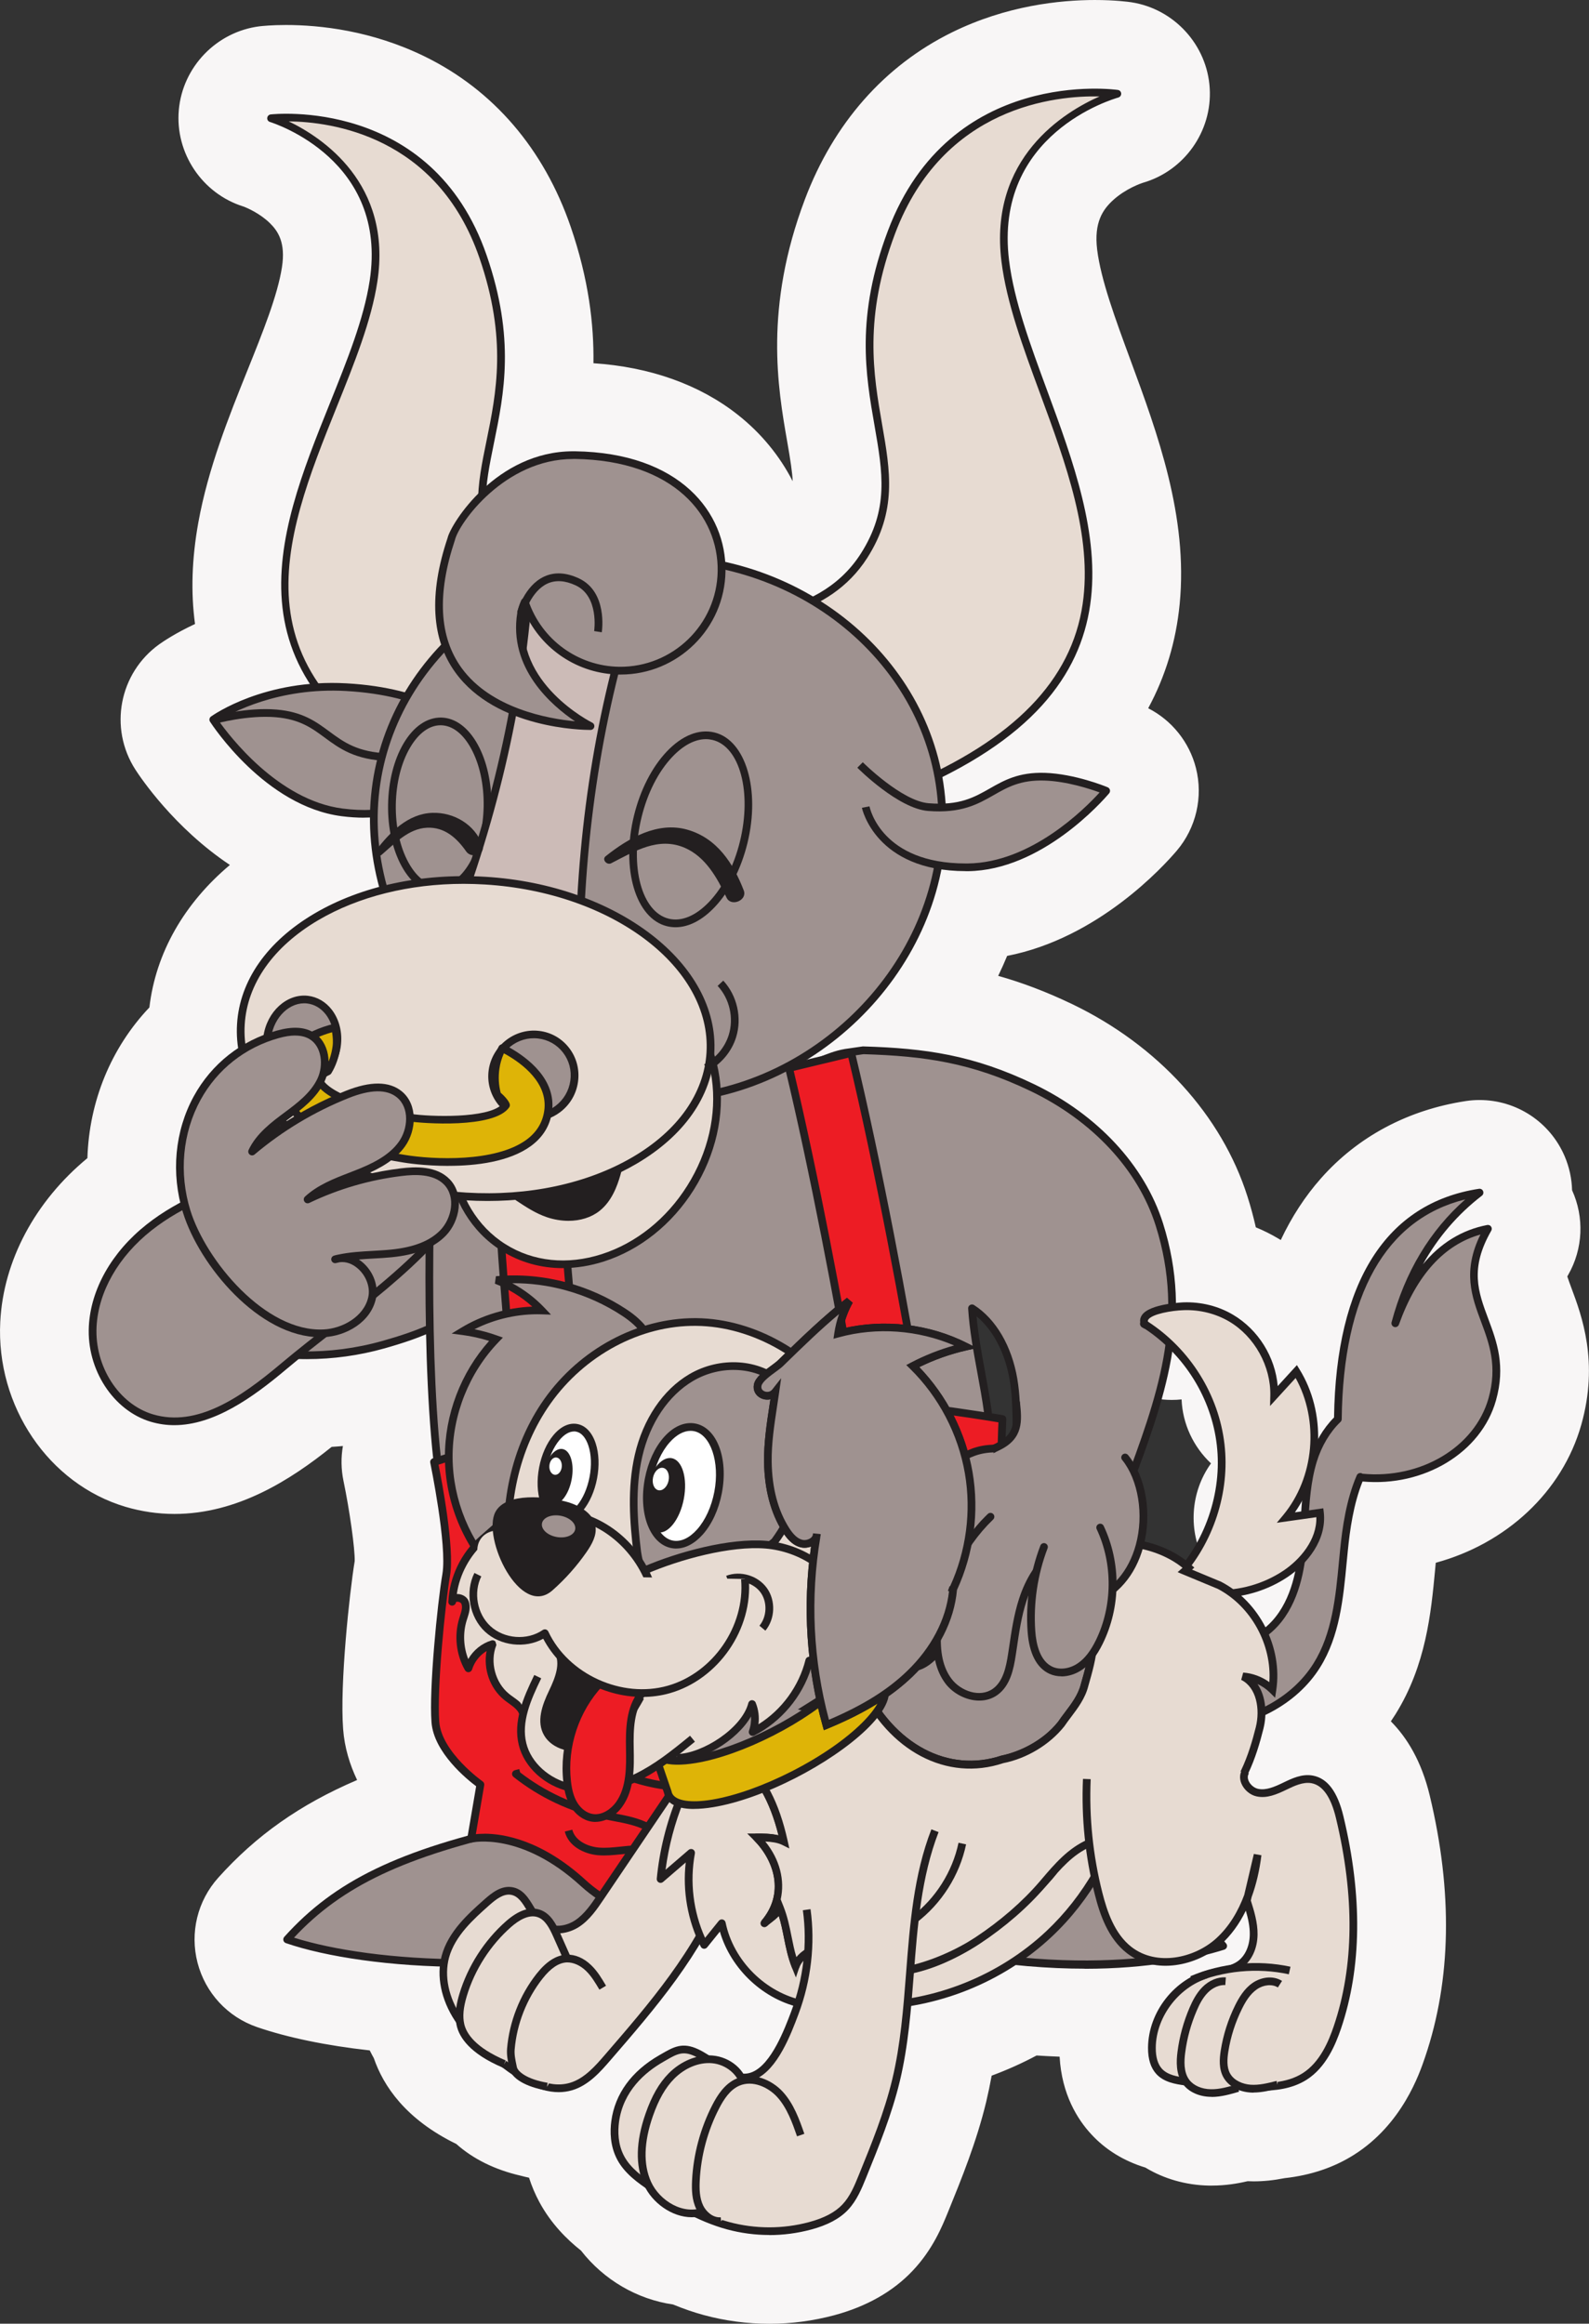
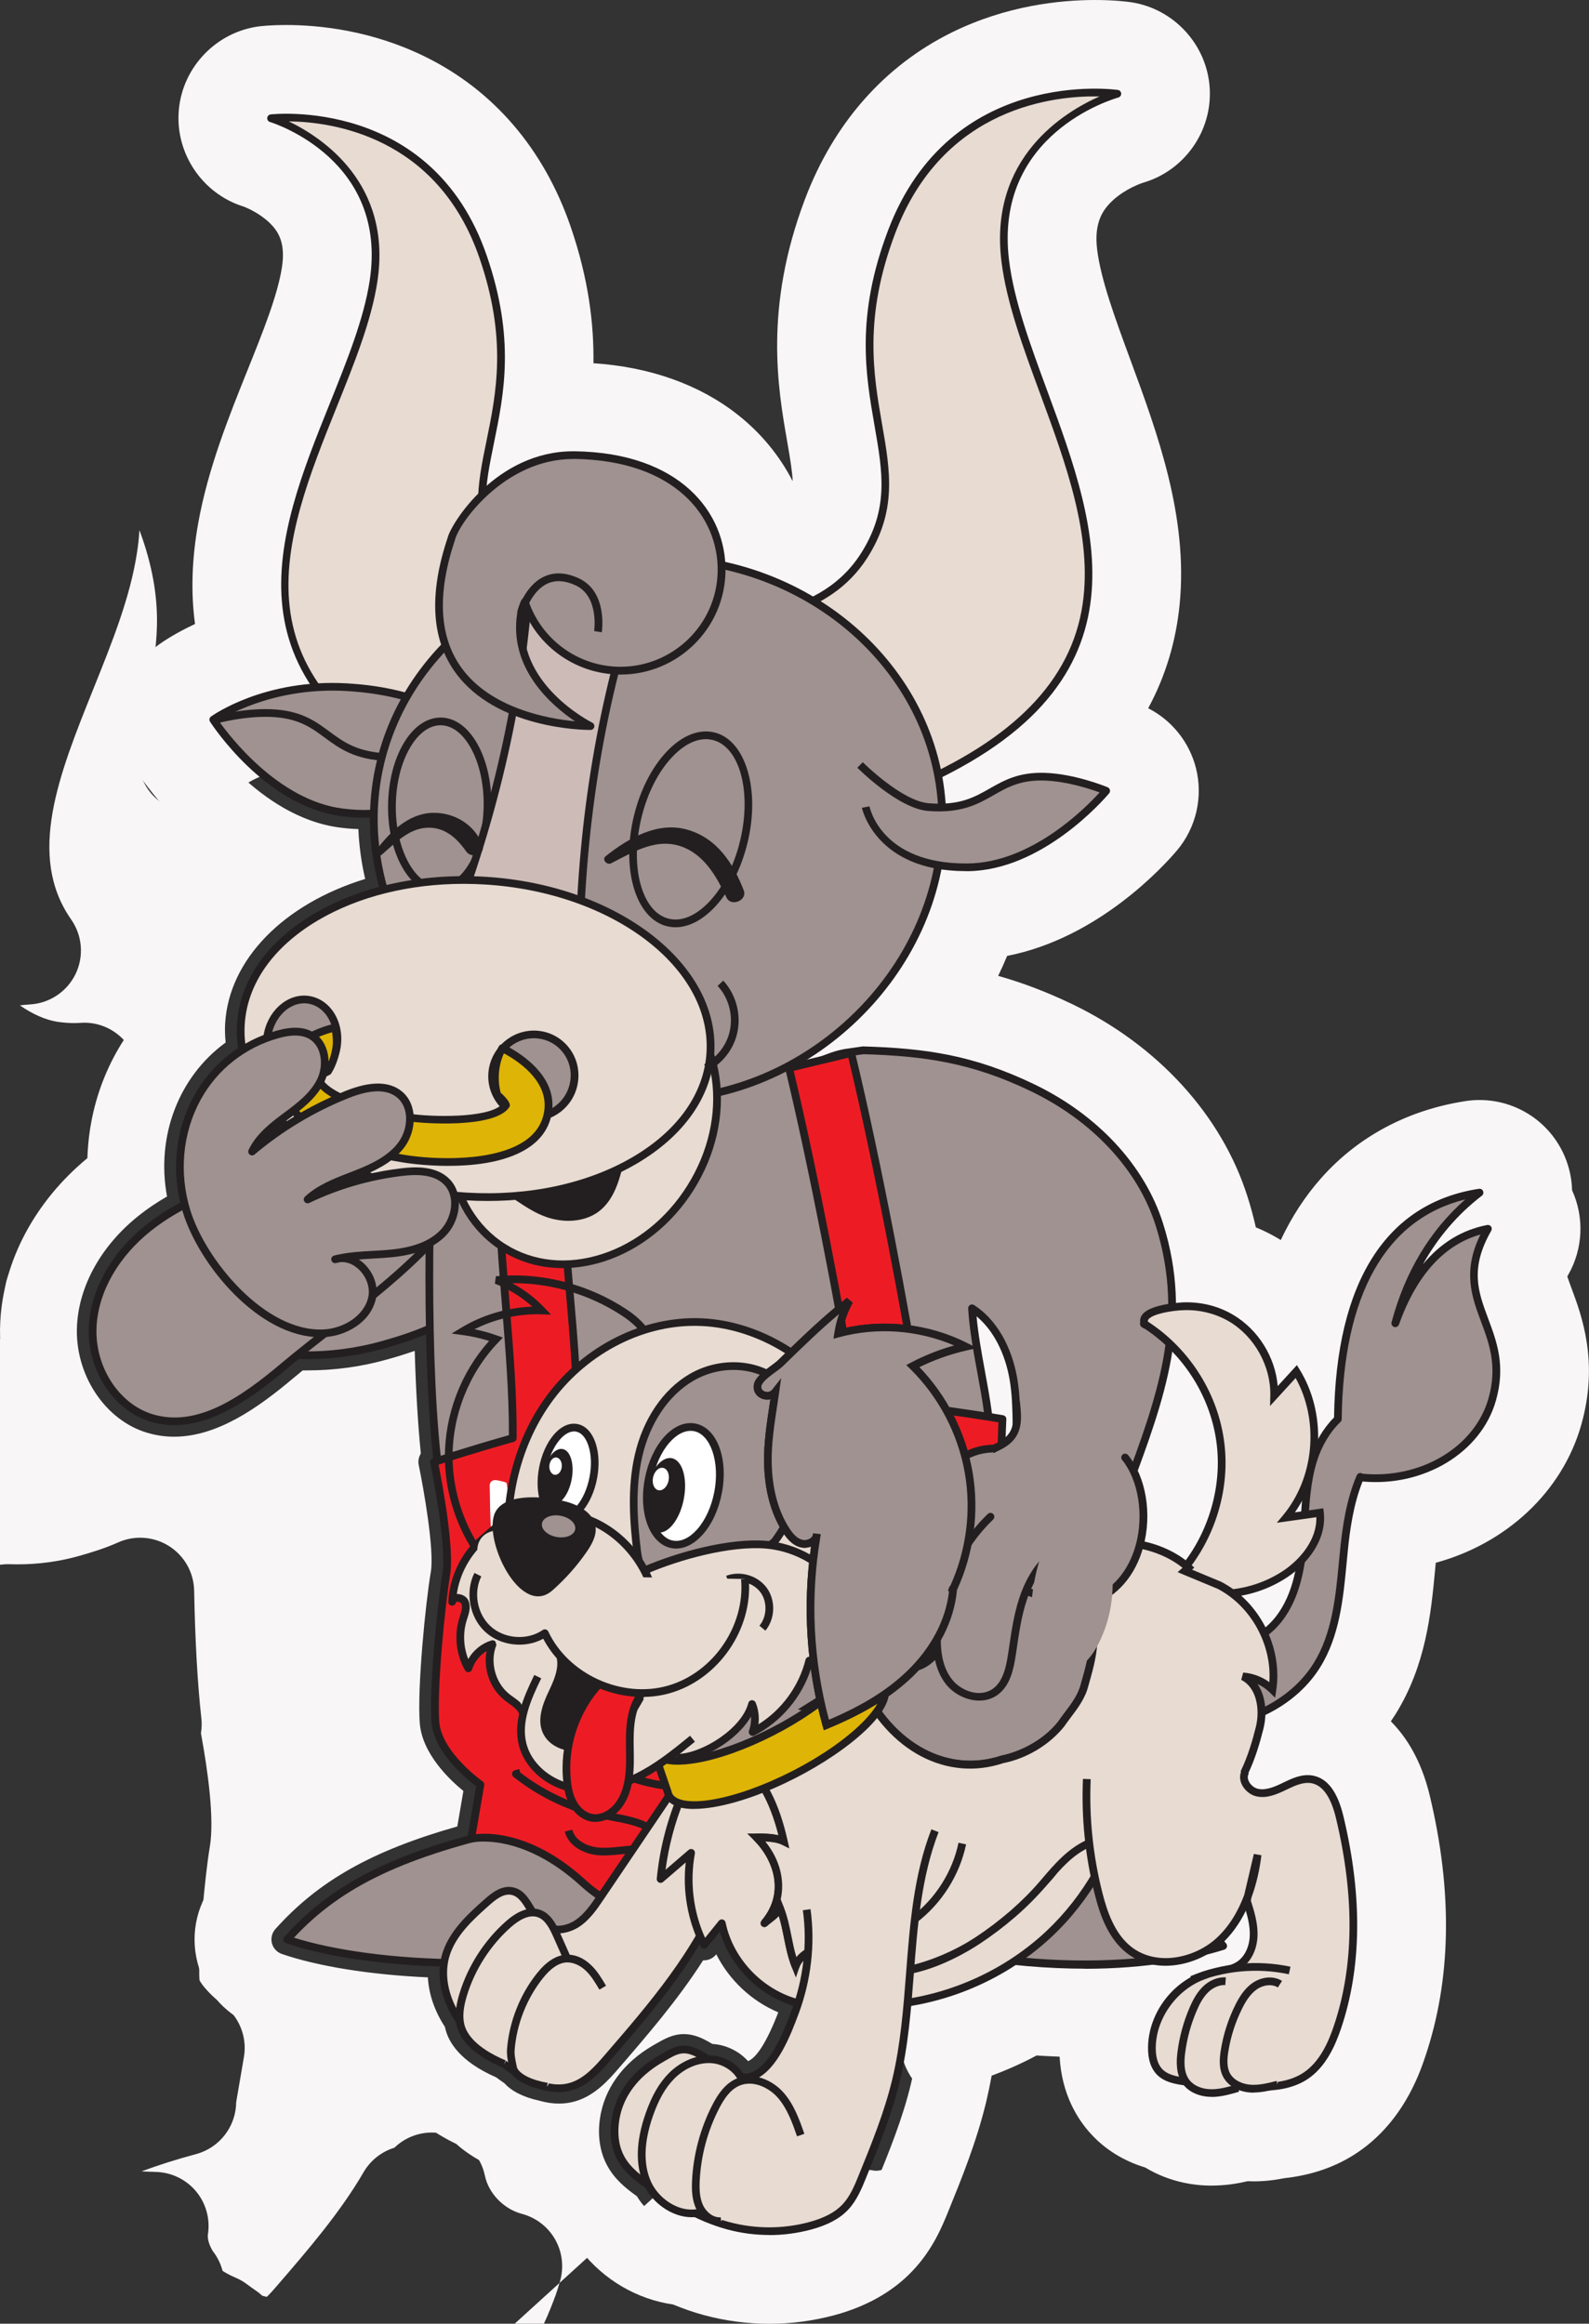
<svg xmlns="http://www.w3.org/2000/svg" id="Layer_2" data-name="Layer 2" viewBox="0 0 308.89 451.79">
  <rect x="0" y="0" width="308.89" height="451.79" fill="#333333" stroke="none" />
  <defs>
    <style>
      .cls-1, .cls-2 {
        fill: #9f9290;
      }

      .cls-3 {
        fill: #f8f6f6;
      }

      .cls-4 {
        fill: #e7dbd2;
      }

      .cls-5 {
        fill: #231f20;
      }

      .cls-6 {
        fill: #fff;
      }

      .cls-7 {
        fill: #ed1c24;
      }

      .cls-8 {
        fill: #deb407;
      }

      .cls-2 {
        fill-rule: evenodd;
      }

      .cls-9 {
        fill: #ccbbb7;
      }
    </style>
  </defs>
  <g id="Layer_1-2" data-name="Layer 1">
    <g>
      <g>
-         <path class="cls-3" d="M149.53,444.29c-3.65,0-7.28-.48-10.79-1.44-1.95-.53-3.87-1.22-5.97-2.13-5.71-.55-11.02-3.66-14.45-8.47-2.35-1.77-5.01-4.2-6.89-7.7-1.32-2.45-2.12-5.17-2.38-8.05-.13,0-.26,0-.39,0-1.85,0-3.75-.26-5.64-.79-4.05-.91-7.41-2.6-9.8-4.91-.18-.13-.36-.25-.53-.38-8.6-3.98-11.92-9.26-13.14-13.35-1.05-1.77-1.89-3.61-2.52-5.48-9.61-.78-18.21-2.37-24.64-4.59-3.33-1.15-5.85-3.88-6.74-7.29-.89-3.42,0-7.02,2.35-9.65,8.28-9.23,18.33-15.47,32.89-20.31-3.18-3.55-6.29-8.42-6.72-14.17-.58-7.67,1.14-24.81,2.23-31.21.32-2.09-.77-10.67-2.3-17.99-.34-1.61-.29-3.25.12-4.8-.26-2.81-.48-5.85-.66-9.09-3.9.84-7.9,1.33-11.95,1.44-7.65,6.42-16.91,12.91-27.72,12.91-2.49,0-4.97-.36-7.35-1.07-11.68-3.46-19.67-15.41-19.01-28.39.51-10.04,5.95-19.87,14.92-26.97.68-.54,1.37-1.05,2.07-1.56-.63-11.37,3.64-22.13,11.77-29.59,0-.25.02-.49.03-.74.79-13,9.59-24.43,23.58-31.28-15.94-4.68-26.08-19.79-27.28-21.66-3.03-4.71-1.84-10.95,2.71-14.21.58-.41,4.56-3.18,11.19-5.41-4.86-17.8,2.47-36.03,8.52-51.09,3.19-7.95,6.21-15.46,7.18-21.77,2.29-14.92-11.11-19.6-12.64-20.08-4.69-1.45-7.78-6.06-7.35-10.95.43-4.9,4.29-8.89,9.17-9.5.17-.02,1.7-.2,4.18-.2,8.56,0,37.34,2.46,48.25,34.12,4.49,13.04,4.54,23.4,3.49,31.75,1.35-.17,2.72-.25,4.11-.25h.47c22.19.33,33.57,11.93,37.35,23.42,2.76.89,5.47,1.96,8.09,3.2.67-.67,1.26-1.4,1.76-2.19,3.35-5.23,2.85-9.05,1.3-17.93-1.76-10.08-4.17-23.88,3.08-43.07,11.56-30.6,38.4-33.9,49.4-33.9,3.46,0,5.66.32,5.9.35,4.88.75,8.62,4.86,8.91,9.76.29,4.91-2.94,9.42-7.68,10.74-1.62.47-16.15,5.13-14.17,21.12.83,6.69,3.76,14.65,6.87,23.08,5.23,14.2,10.64,28.89,9.15,44.15-.91,9.28-4.38,17.61-10.37,24.94,3.73.88,6.57,2,7.36,2.32h.04c3.11,1.22,5.5,3.92,6.33,7.2.83,3.29.02,6.79-2.17,9.38-2.51,2.95-15.48,17.22-32.71,18.49-1.9,5.61-4.56,10.94-7.92,15.86,7.36,1.12,14.68,3.21,22.76,7.09,14.82,7.11,25.82,19.11,30.19,32.92,1,3.15,1.73,6.27,2.22,9.42,2.5.64,4.89,1.62,7.09,2.92,2.94,1.74,5.51,4.02,7.6,6.7,6.5-24.34,23.21-30.84,33.75-32.46.53-.08,1.06-.12,1.59-.12,4.21,0,8,2.5,9.65,6.37.75,1.75.99,3.62.77,5.42,2.15,3.29,2.28,7.55.31,10.97-1.95,3.39-1.56,4.45.1,8.88,1.91,5.11,4.52,12.11,1.74,21.94-3.41,12.03-14.49,20.84-27.84,22.62-.3,1.72-.49,3.41-.64,4.88l-.21,2.18c-.74,7.82-1.59,16.68-6.6,24.71-1.56,2.5-3.5,4.81-5.75,6.85,3.94,1.36,9.17,5.01,11.49,14.65,4.15,17.31,3.91,33.02-.71,46.69-.88,2.61-3.57,10.54-10.71,15.06-3.04,1.92-6.53,3.06-10.66,3.47-1.23.26-2.93.54-4.87.54-.49,0-.98-.02-1.48-.06-.12,0-.25-.02-.37-.03-1.75.47-3.87.91-6.24.91-.17,0-.34,0-.51,0-3.42-.06-6.66-1.08-9.33-2.91-3.36-.86-6.04-2.39-8.13-4.66-1.94-2.1-4.24-5.85-4.19-11.8.01-1.89.26-3.78.72-5.63-1.01.02-2.02.04-3.05.04-3.65,0-7.44-.16-11.29-.46-4.3,2.48-8.95,4.47-13.74,5.89-.38,2.74-.9,5.84-1.66,9-1.73,7.22-4.42,13.82-7.02,20.21-1.05,2.58-2.49,6.11-5.44,9.23-2.91,3.08-6.76,5.22-11.77,6.56-3.46.93-7.04,1.4-10.64,1.4ZM135.26,419.77c1.55.01,3.1.37,4.5,1.05,1.77.85,3.2,1.42,4.49,1.77,1.71.46,3.49.7,5.28.7s3.52-.23,5.22-.68c1.28-.34,1.82-.65,1.97-.75.3-.42.84-1.77,1.21-2.67,2.31-5.67,4.69-11.53,6.05-17.2,1.11-4.62,1.63-9.47,2-13.61.43-4.82,4.06-8.7,8.84-9.45,5.92-.93,11.68-3.16,16.64-6.46,1.73-1.15,3.73-1.76,5.81-1.76.37,0,.75.02,1.12.06,4.35.45,8.64.68,12.72.68s8.11-.24,11.83-.7c.41-.05.85-.08,1.3-.08.65,0,1.3.06,1.94.18.14.03.3.04.47.04.74,0,1.61-.25,2.38-.69.18-.11.37-.21.56-.3.09-.09.19-.18.28-.26,1.16-1.05,2.13-2.64,2.88-4.72,1.24-3.42,4.17-5.91,7.63-6.68-3.59-1.34-6.59-4.19-8.07-7.78-1.03-2.52-1.27-5.19-.68-7.75.16-.97.45-1.91.87-2.8.8-1.69,1.49-3.76,2.18-6.5.02-.06.04-.23.04-.43-.03-4.13,2.38-7.91,6.14-9.62,2.76-1.26,4.91-3.03,6.22-5.13,1.99-3.19,2.72-7.86,3.22-12.67-.1,0-.19,0-.29,0-3.8,0-7.31-2.06-9.16-5.37-2.1-3.76-1.67-8.51,1.08-11.83,1.57-1.9,2.57-4.33,2.93-6.87-.37-.1-.74-.23-1.1-.38-4.03-1.62-6.68-5.64-6.57-9.99.05-2.22-1.3-4.66-3.21-5.79-.92-.55-2.13-.86-3.3-.86h-.23c-.12,0-.61.04-1.22.12-.44.06-.94.1-1.44.1-2.54,0-5-.93-6.92-2.61-2.29-2.01-3.59-4.91-3.57-7.96.03-4.4-.61-8.62-1.96-12.88-2.62-8.3-9.64-15.71-19.25-20.32-9.76-4.69-17.34-5.83-27.71-6.19l-2.41.35c-.53.1-1.54.51-1.94.67-.46.18-.94.34-1.42.45l-6.77,1.63c-.83.2-1.65.29-2.46.29-.64,0-1.28-.06-1.9-.17-.94-.17-1.69-.44-2.09-.6-3.77-1.36-6.45-4.76-6.88-8.76-.46-4.31,1.72-8.4,5.55-10.42,12.37-6.51,21.55-18.72,23.94-31.88.29-1.6.93-3.05,1.84-4.3-.73-1.34-1.18-2.85-1.26-4.47-.1-1.83-.28-3.44-.56-4.91-.88-4.63,1.46-9.31,5.68-11.39,30.57-15.03,25.73-33.13,15.31-61.42-3.53-9.6-6.87-18.66-8-27.75-.29-2.36-.4-4.61-.36-6.74-.54,1.11-1.05,2.28-1.51,3.51-5.22,13.82-3.6,23.09-2.04,32.04,1.68,9.63,3.58,20.54-4.29,32.86-3.45,5.39-8.21,9.61-14.18,12.54-1.44.71-3.04,1.08-4.63,1.08-1.9,0-3.77-.52-5.4-1.49-4.52-2.71-9.41-4.64-14.54-5.72-4.69-.99-8.1-5.02-8.32-9.8-.24-5.36-5.13-11.15-18.14-11.34h-.29c-3.5,0-6.94,1.62-10.24,4.82-1.98,1.91-4.57,2.97-7.32,2.97-1.49,0-2.94-.31-4.31-.92-3.95-1.77-6.37-5.72-6.18-10.04.19-4.18,1-8.15,1.78-12,1.73-8.47,3.51-17.23-1.06-30.48-.17-.49-.34-.96-.52-1.43-.08,1.42-.23,2.88-.47,4.39-1.34,8.71-4.79,17.3-8.45,26.41-6.71,16.7-13.05,32.46-4.34,44.91,2.17,3.11,2.5,7.16.86,10.57-1.64,3.41-5.01,5.69-8.79,5.93-.71.05-1.39.11-2.05.19,2.33,1.61,4.95,2.89,7.64,3.24,1.01.13,1.94.2,2.85.2.43,0,.86-.01,1.29-.04.21-.02.48-.03.75-.03,2.69,0,5.26,1.03,7.22,2.9,2.13,2.03,3.32,4.88,3.26,7.83,0,.21-.02.41-.03.6-.03,3.59.51,7.34,1.59,11.13.78,2.71.41,5.68-.99,8.12-1.42,2.46-3.8,4.26-6.54,4.95-11.5,2.91-19.52,9.58-19.94,16.61-.04.69.02,1.51.2,2.5.75,4.24-1.12,8.46-4.77,10.74-5.88,3.68-8.54,11.12-6.62,18.52,1.23,4.76-.95,9.67-5.31,11.95-2.04,1.06-3.78,2.17-5.3,3.37-4.17,3.3-6.78,7.63-6.98,11.58-.17,3.38,1.98,6.59,4.01,7.19.45.13.92.2,1.42.2,4.16,0,9.88-4.37,14.4-8.18.95-.8,1.93-1.6,2.92-2.39,1.86-1.51,4.22-2.34,6.62-2.34h.29c.53.02,1.03.03,1.53.03,4.13,0,8.18-.55,12.02-1.64,2.02-.57,5-1.46,7.51-2.6,1.38-.62,2.84-.94,4.34-.94,1.98,0,3.92.56,5.59,1.61,3.01,1.9,4.84,5.14,4.91,8.68.19,9.81.66,18.16,1.4,24.8.11.98.08,1.96-.08,2.92,1.37,7.45,2.64,16.74,1.72,22.12-.97,5.68-2.32,20.67-2.01,25.86.45,1.07,2.61,3.38,4.34,4.6,3.29,2.32,4.99,6.38,4.31,10.35l-1.51,8.81c-.03,4.65-3.16,8.83-7.76,10.08-3.95,1.07-7.47,2.18-10.63,3.38.93.04,1.86.07,2.79.1,3.03.08,5.88,1.46,7.82,3.8,1.93,2.33,2.76,5.39,2.28,8.38-.08.5.04,1.7.94,3.19.13.17.25.33.36.49.71,1.02,1.24,2.16,1.55,3.36.44.31,1.23.78,2.54,1.34.78.33,1.55.77,2.24,1.3.49.37,1.04.76,1.64,1.17.47.32.91.67,1.32,1.05.11.03.25.06.4.1.15.03.31.07.46.11.65-.6,1.57-1.67,1.97-2.14,5.76-6.67,12.28-14.21,16.84-22.09,1.34-2.31,3.5-4,6-4.77,1.95-1.89,4.55-2.95,7.3-2.95.83,0,1.65.1,2.46.29,3.95.96,7.01,4.13,7.83,8.09.71,3.45,3.67,6.5,7.19,7.43,2.78.73,5.16,2.59,6.54,5.11,1.38,2.51,1.67,5.52.79,8.26-.04.13-.08.27-.12.4-.19.66-.39,1.33-.66,2.07-2.17,5.79-7.27,19.36-19.56,19.36-.75,0-1.51-.06-2.26-.17-2.45-.35-4.7-1.59-6.34-3.42-1.1-.16-2.18-.5-3.19-1-1.79,1.19-2.79,2.55-2.99,4.05-.05.37-.04.65-.02.8.15.15.65.63,2.05,1.58,1.33.91,2.44,2.12,3.23,3.53ZM235.53,395.49c.28.15.55.32.82.49,1.32-.59,2.76-.89,4.23-.89.21,0,.43,0,.64.02l.43.03c.82.04,1.63.18,2.42.41.13-.03.3-.06.52-.11.57-.13,1.09-.21,1.61-.24,1.39-.1,1.77-.34,1.78-.34.01,0,.89-.62,2.05-4.05.53-1.55.97-3.16,1.33-4.8-1.17,1.83-2.67,3.42-4.45,4.64-1.79,1.23-3.51,1.84-4.66,2.2-.47.15-.97.26-1.47.35-1.09.17-2.13.41-3.12.72-.18.11-.36.21-.55.3-.6.31-1.14.76-1.58,1.29ZM247.13,359.02c1.95.93,3.53,2.42,4.57,4.23-.25-1.65-.56-3.33-.92-5.04-1.08.36-2.31.66-3.64.81ZM271.03,267.77c-.27,2.56-.42,5.32-.46,8.26,0,.19,0,.39-.02.58,4.64-.89,8.39-3.72,9.43-7.38.62-2.19.49-3.76-.16-5.9-1.94,2.73-5.12,4.44-8.57,4.44-.07,0-.14,0-.21,0Z" />
+         <path class="cls-3" d="M149.53,444.29c-3.65,0-7.28-.48-10.79-1.44-1.95-.53-3.87-1.22-5.97-2.13-5.71-.55-11.02-3.66-14.45-8.47-2.35-1.77-5.01-4.2-6.89-7.7-1.32-2.45-2.12-5.17-2.38-8.05-.13,0-.26,0-.39,0-1.85,0-3.75-.26-5.64-.79-4.05-.91-7.41-2.6-9.8-4.91-.18-.13-.36-.25-.53-.38-8.6-3.98-11.92-9.26-13.14-13.35-1.05-1.77-1.89-3.61-2.52-5.48-9.61-.78-18.21-2.37-24.64-4.59-3.33-1.15-5.85-3.88-6.74-7.29-.89-3.42,0-7.02,2.35-9.65,8.28-9.23,18.33-15.47,32.89-20.31-3.18-3.55-6.29-8.42-6.72-14.17-.58-7.67,1.14-24.81,2.23-31.21.32-2.09-.77-10.67-2.3-17.99-.34-1.61-.29-3.25.12-4.8-.26-2.81-.48-5.85-.66-9.09-3.9.84-7.9,1.33-11.95,1.44-7.65,6.42-16.91,12.91-27.72,12.91-2.49,0-4.97-.36-7.35-1.07-11.68-3.46-19.67-15.41-19.01-28.39.51-10.04,5.95-19.87,14.92-26.97.68-.54,1.37-1.05,2.07-1.56-.63-11.37,3.64-22.13,11.77-29.59,0-.25.02-.49.03-.74.79-13,9.59-24.43,23.58-31.28-15.94-4.68-26.08-19.79-27.28-21.66-3.03-4.71-1.84-10.95,2.71-14.21.58-.41,4.56-3.18,11.19-5.41-4.86-17.8,2.47-36.03,8.52-51.09,3.19-7.95,6.21-15.46,7.18-21.77,2.29-14.92-11.11-19.6-12.64-20.08-4.69-1.45-7.78-6.06-7.35-10.95.43-4.9,4.29-8.89,9.17-9.5.17-.02,1.7-.2,4.18-.2,8.56,0,37.34,2.46,48.25,34.12,4.49,13.04,4.54,23.4,3.49,31.75,1.35-.17,2.72-.25,4.11-.25h.47c22.19.33,33.57,11.93,37.35,23.42,2.76.89,5.47,1.96,8.09,3.2.67-.67,1.26-1.4,1.76-2.19,3.35-5.23,2.85-9.05,1.3-17.93-1.76-10.08-4.17-23.88,3.08-43.07,11.56-30.6,38.4-33.9,49.4-33.9,3.46,0,5.66.32,5.9.35,4.88.75,8.62,4.86,8.91,9.76.29,4.91-2.94,9.42-7.68,10.74-1.62.47-16.15,5.13-14.17,21.12.83,6.69,3.76,14.65,6.87,23.08,5.23,14.2,10.64,28.89,9.15,44.15-.91,9.28-4.38,17.61-10.37,24.94,3.73.88,6.57,2,7.36,2.32h.04c3.11,1.22,5.5,3.92,6.33,7.2.83,3.29.02,6.79-2.17,9.38-2.51,2.95-15.48,17.22-32.71,18.49-1.9,5.61-4.56,10.94-7.92,15.86,7.36,1.12,14.68,3.21,22.76,7.09,14.82,7.11,25.82,19.11,30.19,32.92,1,3.15,1.73,6.27,2.22,9.42,2.5.64,4.89,1.62,7.09,2.92,2.94,1.74,5.51,4.02,7.6,6.7,6.5-24.34,23.21-30.84,33.75-32.46.53-.08,1.06-.12,1.59-.12,4.21,0,8,2.5,9.65,6.37.75,1.75.99,3.62.77,5.42,2.15,3.29,2.28,7.55.31,10.97-1.95,3.39-1.56,4.45.1,8.88,1.91,5.11,4.52,12.11,1.74,21.94-3.41,12.03-14.49,20.84-27.84,22.62-.3,1.72-.49,3.41-.64,4.88l-.21,2.18c-.74,7.82-1.59,16.68-6.6,24.71-1.56,2.5-3.5,4.81-5.75,6.85,3.94,1.36,9.17,5.01,11.49,14.65,4.15,17.31,3.91,33.02-.71,46.69-.88,2.61-3.57,10.54-10.71,15.06-3.04,1.92-6.53,3.06-10.66,3.47-1.23.26-2.93.54-4.87.54-.49,0-.98-.02-1.48-.06-.12,0-.25-.02-.37-.03-1.75.47-3.87.91-6.24.91-.17,0-.34,0-.51,0-3.42-.06-6.66-1.08-9.33-2.91-3.36-.86-6.04-2.39-8.13-4.66-1.94-2.1-4.24-5.85-4.19-11.8.01-1.89.26-3.78.72-5.63-1.01.02-2.02.04-3.05.04-3.65,0-7.44-.16-11.29-.46-4.3,2.48-8.95,4.47-13.74,5.89-.38,2.74-.9,5.84-1.66,9-1.73,7.22-4.42,13.82-7.02,20.21-1.05,2.58-2.49,6.11-5.44,9.23-2.91,3.08-6.76,5.22-11.77,6.56-3.46.93-7.04,1.4-10.64,1.4ZM135.26,419.77c1.55.01,3.1.37,4.5,1.05,1.77.85,3.2,1.42,4.49,1.77,1.71.46,3.49.7,5.28.7s3.52-.23,5.22-.68s8.11-.24,11.83-.7c.41-.05.85-.08,1.3-.08.65,0,1.3.06,1.94.18.14.03.3.04.47.04.74,0,1.61-.25,2.38-.69.18-.11.37-.21.56-.3.09-.09.19-.18.28-.26,1.16-1.05,2.13-2.64,2.88-4.72,1.24-3.42,4.17-5.91,7.63-6.68-3.59-1.34-6.59-4.19-8.07-7.78-1.03-2.52-1.27-5.19-.68-7.75.16-.97.45-1.91.87-2.8.8-1.69,1.49-3.76,2.18-6.5.02-.06.04-.23.04-.43-.03-4.13,2.38-7.91,6.14-9.62,2.76-1.26,4.91-3.03,6.22-5.13,1.99-3.19,2.72-7.86,3.22-12.67-.1,0-.19,0-.29,0-3.8,0-7.31-2.06-9.16-5.37-2.1-3.76-1.67-8.51,1.08-11.83,1.57-1.9,2.57-4.33,2.93-6.87-.37-.1-.74-.23-1.1-.38-4.03-1.62-6.68-5.64-6.57-9.99.05-2.22-1.3-4.66-3.21-5.79-.92-.55-2.13-.86-3.3-.86h-.23c-.12,0-.61.04-1.22.12-.44.06-.94.1-1.44.1-2.54,0-5-.93-6.92-2.61-2.29-2.01-3.59-4.91-3.57-7.96.03-4.4-.61-8.62-1.96-12.88-2.62-8.3-9.64-15.71-19.25-20.32-9.76-4.69-17.34-5.83-27.71-6.19l-2.41.35c-.53.1-1.54.51-1.94.67-.46.18-.94.34-1.42.45l-6.77,1.63c-.83.2-1.65.29-2.46.29-.64,0-1.28-.06-1.9-.17-.94-.17-1.69-.44-2.09-.6-3.77-1.36-6.45-4.76-6.88-8.76-.46-4.31,1.72-8.4,5.55-10.42,12.37-6.51,21.55-18.72,23.94-31.88.29-1.6.93-3.05,1.84-4.3-.73-1.34-1.18-2.85-1.26-4.47-.1-1.83-.28-3.44-.56-4.91-.88-4.63,1.46-9.31,5.68-11.39,30.57-15.03,25.73-33.13,15.31-61.42-3.53-9.6-6.87-18.66-8-27.75-.29-2.36-.4-4.61-.36-6.74-.54,1.11-1.05,2.28-1.51,3.51-5.22,13.82-3.6,23.09-2.04,32.04,1.68,9.63,3.58,20.54-4.29,32.86-3.45,5.39-8.21,9.61-14.18,12.54-1.44.71-3.04,1.08-4.63,1.08-1.9,0-3.77-.52-5.4-1.49-4.52-2.71-9.41-4.64-14.54-5.72-4.69-.99-8.1-5.02-8.32-9.8-.24-5.36-5.13-11.15-18.14-11.34h-.29c-3.5,0-6.94,1.62-10.24,4.82-1.98,1.91-4.57,2.97-7.32,2.97-1.49,0-2.94-.31-4.31-.92-3.95-1.77-6.37-5.72-6.18-10.04.19-4.18,1-8.15,1.78-12,1.73-8.47,3.51-17.23-1.06-30.48-.17-.49-.34-.96-.52-1.43-.08,1.42-.23,2.88-.47,4.39-1.34,8.71-4.79,17.3-8.45,26.41-6.71,16.7-13.05,32.46-4.34,44.91,2.17,3.11,2.5,7.16.86,10.57-1.64,3.41-5.01,5.69-8.79,5.93-.71.05-1.39.11-2.05.19,2.33,1.61,4.95,2.89,7.64,3.24,1.01.13,1.94.2,2.85.2.43,0,.86-.01,1.29-.04.21-.02.48-.03.75-.03,2.69,0,5.26,1.03,7.22,2.9,2.13,2.03,3.32,4.88,3.26,7.83,0,.21-.02.41-.03.6-.03,3.59.51,7.34,1.59,11.13.78,2.71.41,5.68-.99,8.12-1.42,2.46-3.8,4.26-6.54,4.95-11.5,2.91-19.52,9.58-19.94,16.61-.04.69.02,1.51.2,2.5.75,4.24-1.12,8.46-4.77,10.74-5.88,3.68-8.54,11.12-6.62,18.52,1.23,4.76-.95,9.67-5.31,11.95-2.04,1.06-3.78,2.17-5.3,3.37-4.17,3.3-6.78,7.63-6.98,11.58-.17,3.38,1.98,6.59,4.01,7.19.45.13.92.2,1.42.2,4.16,0,9.88-4.37,14.4-8.18.95-.8,1.93-1.6,2.92-2.39,1.86-1.51,4.22-2.34,6.62-2.34h.29c.53.02,1.03.03,1.53.03,4.13,0,8.18-.55,12.02-1.64,2.02-.57,5-1.46,7.51-2.6,1.38-.62,2.84-.94,4.34-.94,1.98,0,3.92.56,5.59,1.61,3.01,1.9,4.84,5.14,4.91,8.68.19,9.81.66,18.16,1.4,24.8.11.98.08,1.96-.08,2.92,1.37,7.45,2.64,16.74,1.72,22.12-.97,5.68-2.32,20.67-2.01,25.86.45,1.07,2.61,3.38,4.34,4.6,3.29,2.32,4.99,6.38,4.31,10.35l-1.51,8.81c-.03,4.65-3.16,8.83-7.76,10.08-3.95,1.07-7.47,2.18-10.63,3.38.93.04,1.86.07,2.79.1,3.03.08,5.88,1.46,7.82,3.8,1.93,2.33,2.76,5.39,2.28,8.38-.08.5.04,1.7.94,3.19.13.17.25.33.36.49.71,1.02,1.24,2.16,1.55,3.36.44.31,1.23.78,2.54,1.34.78.33,1.55.77,2.24,1.3.49.37,1.04.76,1.64,1.17.47.32.91.67,1.32,1.05.11.03.25.06.4.1.15.03.31.07.46.11.65-.6,1.57-1.67,1.97-2.14,5.76-6.67,12.28-14.21,16.84-22.09,1.34-2.31,3.5-4,6-4.77,1.95-1.89,4.55-2.95,7.3-2.95.83,0,1.65.1,2.46.29,3.95.96,7.01,4.13,7.83,8.09.71,3.45,3.67,6.5,7.19,7.43,2.78.73,5.16,2.59,6.54,5.11,1.38,2.51,1.67,5.52.79,8.26-.04.13-.08.27-.12.4-.19.66-.39,1.33-.66,2.07-2.17,5.79-7.27,19.36-19.56,19.36-.75,0-1.51-.06-2.26-.17-2.45-.35-4.7-1.59-6.34-3.42-1.1-.16-2.18-.5-3.19-1-1.79,1.19-2.79,2.55-2.99,4.05-.05.37-.04.65-.02.8.15.15.65.63,2.05,1.58,1.33.91,2.44,2.12,3.23,3.53ZM235.53,395.49c.28.15.55.32.82.49,1.32-.59,2.76-.89,4.23-.89.21,0,.43,0,.64.02l.43.03c.82.04,1.63.18,2.42.41.13-.03.3-.06.52-.11.57-.13,1.09-.21,1.61-.24,1.39-.1,1.77-.34,1.78-.34.01,0,.89-.62,2.05-4.05.53-1.55.97-3.16,1.33-4.8-1.17,1.83-2.67,3.42-4.45,4.64-1.79,1.23-3.51,1.84-4.66,2.2-.47.15-.97.26-1.47.35-1.09.17-2.13.41-3.12.72-.18.11-.36.21-.55.3-.6.31-1.14.76-1.58,1.29ZM247.13,359.02c1.95.93,3.53,2.42,4.57,4.23-.25-1.65-.56-3.33-.92-5.04-1.08.36-2.31.66-3.64.81ZM271.03,267.77c-.27,2.56-.42,5.32-.46,8.26,0,.19,0,.39-.02.58,4.64-.89,8.39-3.72,9.43-7.38.62-2.19.49-3.76-.16-5.9-1.94,2.73-5.12,4.44-8.57,4.44-.07,0-.14,0-.21,0Z" />
        <path class="cls-3" d="M212.89,15c2.89,0,4.7.26,4.78.27,1.4.22,2.46,1.38,2.54,2.79.08,1.41-.83,2.69-2.19,3.07-.91.26-22.42,6.6-19.61,29.27.94,7.54,4.01,15.9,7.27,24.75,4.94,13.41,10.05,27.28,8.72,40.83-1.48,15.17-10.89,27.08-28.76,36.36.06.43.11.88.16,1.33,2.18-.46,3.77-1.36,5.53-2.36,2.74-1.56,5.84-3.32,11.07-3.32.25,0,.51,0,.78.01,6.23.2,12.55,2.79,12.82,2.9l.13.05c.91.35,1.59,1.12,1.82,2.06s0,1.94-.62,2.68c-1.37,1.61-13.82,15.76-29.15,15.93-.09,0-.18,0-.26,0-1.1,0-2.17-.03-3.21-.12-2.69,11.38-8.97,21.8-17.76,29.8l.43-.06c.14-.02.27-.03.41-.03.03,0,.07,0,.1,0,12.07.36,21.98,1.75,34.04,7.54,12.96,6.22,22.54,16.58,26.28,28.42,1.45,4.58,2.28,9.12,2.52,13.8,3.62.01,7.11.95,10.13,2.74,4.18,2.47,7.3,6.49,8.82,11.04l.1-.11c.57-.62,1.38-.98,2.21-.98.09,0,.19,0,.28.01.94.09,1.78.61,2.27,1.41,1.15,1.86,2.05,3.87,2.69,5.95,1.77-31.15,17.06-40.16,29.92-42.12.15-.02.3-.03.45-.03,1.19,0,2.28.7,2.76,1.82.54,1.26.16,2.72-.92,3.56-.88.68-1.72,1.38-2.53,2.12.57-.16,1.16-.29,1.75-.41.19-.04.38-.05.57-.05.96,0,1.87.46,2.44,1.25.68.96.75,2.22.16,3.24-3.71,6.45-2.26,10.33-.43,15.24,1.72,4.6,3.66,9.81,1.55,17.27-2.94,10.37-13.64,17.49-25.62,17.49-.31,0-.63,0-.94-.01-1.27,3.8-1.82,7.96-2.16,11.32-.07.74-.14,1.48-.21,2.22-.7,7.33-1.42,14.92-5.5,21.45-2.42,3.88-6,7.12-10.42,9.46-.07.63-.19,1.25-.34,1.86-.8,3.18-1.64,5.77-2.64,8.05-.03.26-.1.52-.2.77.05.04.09.07.13.08.1.02.21.03.32.03.91,0,2.19-.63,3.07-1.05,1.43-.7,3.48-1.69,5.79-1.69.46,0,.92.04,1.39.13,3.76.7,6.35,3.93,7.71,9.6,3.82,15.92,3.64,30.23-.52,42.53-1.17,3.45-3.23,8.35-7.62,11.13-2.12,1.34-4.67,2.12-7.79,2.38-1.05.23-2.34.47-3.73.47-.3,0-.6-.01-.91-.03-.46-.04-.92-.11-1.39-.23-1.73.51-3.7,1.08-5.8,1.08-.1,0-.2,0-.31,0-2.48-.04-4.7-.9-6.27-2.39-1.76-.29-4.16-.91-5.88-2.77-1.49-1.61-2.23-3.85-2.21-6.66.04-5.19,2.65-10.34,6.76-13.75-.36.02-.72.03-1.08.03-.83,0-1.65-.06-2.45-.19-4.16.5-8.52.75-13.06.75-4.22,0-8.59-.22-13.08-.65-5.71,3.63-12.15,6.21-18.81,7.55-.4,4.09-1,8.68-2.1,13.27-1.6,6.67-4.18,13.01-6.67,19.14-.92,2.25-1.95,4.8-3.94,6.9-1.93,2.04-4.63,3.5-8.26,4.47-2.85.76-5.78,1.14-8.7,1.14s-5.94-.39-8.82-1.17c-1.92-.52-3.88-1.26-6.13-2.31,0,0,0,0-.01,0-4.22,0-8.43-2.45-10.74-6.32-2.22-1.56-4.4-3.39-5.79-5.99-1.37-2.55-1.86-5.64-1.42-8.93.79-5.9,4.48-11.02,10.39-14.42l.4-.23c1.67-.97,3.38-1.95,5.53-1.95,1.11,0,2.35.26,3.76.93.65.31,1.25.65,1.8.99.08,0,.15,0,.23.01,2.6.22,5.03,1.46,6.71,3.33,1.74-.73,3.71-3.91,5.88-9.49-5.21-2.19-9.55-6.29-12.06-11.29l-.05.06c-.58.71-1.44,1.12-2.35,1.12-.05,0-.11,0-.16,0-4.91,7.69-10.94,14.66-16.33,20.9-1.95,2.26-4.62,5.35-8.47,6.49-1.04.31-2.12.46-3.24.46-1.23,0-2.51-.19-3.82-.57-3.01-.65-5.38-1.84-6.75-3.38-.57-.39-1.11-.77-1.61-1.15-7.06-3.09-9.28-6.86-9.9-9.51-.02-.1-.04-.2-.06-.29-2.01-3.06-3.15-6.39-3.32-9.64-11.14-.5-21.35-2.13-28.39-4.55-.95-.33-1.67-1.11-1.93-2.08-.25-.97,0-2.01.67-2.76,8.41-9.38,18.75-15.23,35.37-19.95l1.18-6.9c-2.75-2.24-8.03-7.29-8.48-13.21-.51-6.73,1.11-23.31,2.15-29.38.73-4.27-1.45-16.45-2.35-20.78-.17-.79,0-1.59.41-2.23-.57-5.68-.97-12.38-1.19-19.97-1.97.69-3.83,1.25-5.28,1.65-5.04,1.43-10.29,2.15-15.65,2.15-.28,0-.56,0-.84,0-.63.51-1.25,1.02-1.86,1.53-6.84,5.77-14.77,11.36-23.14,11.36-1.72,0-3.46-.24-5.22-.76-8.26-2.45-14.14-11.4-13.66-20.82.4-7.88,4.81-15.71,12.09-21.47,1.65-1.31,3.44-2.51,5.41-3.65-2.16-11.69,2.25-23.28,11.4-29.94-.14-1.31-.17-2.54-.1-3.73.75-12.38,11.32-23.18,27.22-28.07-.75-3.25-1.19-6.5-1.32-9.7-1.17-.03-2.36-.13-3.6-.29-15.86-2.05-26.72-18.68-27.18-19.39-.86-1.34-.52-3.13.77-4.06.3-.21,6.53-4.62,16.88-6.3-9.11-17.37-1.42-36.49,5.42-53.5,3.36-8.36,6.54-16.26,7.64-23.43,3.32-21.59-16.97-28.12-17.83-28.39-1.35-.42-2.23-1.72-2.1-3.13.12-1.41,1.22-2.54,2.62-2.71.06,0,1.27-.14,3.26-.14,8.63,0,32.02,2.54,41.16,29.07,5.77,16.74,3.42,28.29,1.53,37.57-.2,1-.4,1.97-.59,2.94,3.7-2.24,8.31-3.96,13.75-3.96.12,0,.24,0,.37,0,19.61.29,29.56,10.87,31.21,21.92,5.26,1.31,10.31,3.32,15.06,6,3.06-1.76,5.54-4.1,7.37-6.96,5.05-7.9,3.92-14.34,2.37-23.26-1.7-9.74-3.81-21.86,2.71-39.14,9.84-26.05,32.48-29.05,42.38-29.05M157.99,119.84c-.54,0-1.07-.14-1.54-.43-5.23-3.14-10.9-5.37-16.84-6.62-1.34-.28-2.32-1.43-2.38-2.8-.38-8.37-7.29-18.23-25.52-18.5-.13,0-.27,0-.4,0-6.9,0-12.21,3.78-15.46,6.94-.57.55-1.33.85-2.09.85-.42,0-.83-.09-1.23-.26-1.12-.5-1.82-1.64-1.77-2.87.16-3.59.88-7.11,1.64-10.84,1.83-9.01,3.92-19.23-1.32-34.42-5.58-16.2-16.98-22.05-25.84-24.08,6.35,5.33,12.51,14.28,10.35,28.34-1.21,7.86-4.51,16.06-8,24.76-7.16,17.81-14.56,36.22-3.52,52,.62.89.71,2.04.25,3.02-.47.98-1.43,1.62-2.51,1.69-7.38.47-12.9,2.67-15.93,4.21,3.44,4.35,11.31,12.89,21.04,14.14,1.32.17,2.58.26,3.81.26.61,0,1.21-.02,1.81-.06.08,0,.15,0,.23,0,.76,0,1.5.3,2.05.83.61.58.95,1.39.93,2.24,0,.14-.01.28-.03.42-.07,4.39.57,8.96,1.88,13.54.22.78.12,1.62-.28,2.32-.41.7-1.08,1.21-1.87,1.41-14.92,3.77-24.97,12.96-25.6,23.43-.08,1.29.02,2.68.3,4.27.21,1.21-.33,2.42-1.36,3.07-8.67,5.42-12.65,16.18-9.91,26.76.35,1.35-.28,2.77-1.52,3.41-2.47,1.29-4.59,2.64-6.49,4.14-5.93,4.69-9.5,10.91-9.82,17.07-.34,6.62,3.78,13.11,9.37,14.77,1.18.35,2.36.51,3.55.51,6.43,0,13-4.7,19.23-9.95.92-.77,1.86-1.54,2.8-2.3.54-.44,1.22-.67,1.9-.67.03,0,.06,0,.08,0,.58.02,1.16.03,1.73.03,4.82,0,9.54-.64,14.06-1.92,2.26-.64,5.6-1.64,8.57-2.99.4-.18.82-.27,1.24-.27.56,0,1.11.16,1.6.46.85.54,1.38,1.47,1.4,2.48.19,10.04.68,18.61,1.45,25.49.07.62-.05,1.21-.33,1.73.89,4.59,2.91,16.06,2.03,21.22-.98,5.75-2.53,21.94-2.08,27.92.31,4.04,5.51,8.54,7.48,9.93.95.67,1.43,1.82,1.23,2.96l-1.64,9.6c.21,1.48-.72,2.91-2.19,3.3-14.27,3.86-23.66,8.42-31.04,15.23,6.79,1.66,15.73,2.74,24.96,2.98.87.02,1.68.42,2.23,1.08.55.67.79,1.54.65,2.4-.44,2.73.37,5.92,2.24,8.76.13.16.23.28.32.41.28.4.46.87.52,1.35l.03.32c0,.06,0,.12.02.18.2.84,1.26,3.13,6.73,5.46.23.1.45.22.64.37.59.45,1.27.93,1.99,1.42.3.2.56.45.76.74.17.24,1.21,1.02,3.61,1.52.08.02.16.04.24.06.8.24,1.53.35,2.22.35.54,0,1.05-.07,1.54-.22,2.01-.6,3.67-2.39,5.64-4.67,5.97-6.91,12.74-14.74,17.66-23.24.54-.93,1.53-1.5,2.61-1.5.06,0,.12,0,.18,0,.18.01.35.04.52.08l1.17-1.45c.58-.72,1.44-1.12,2.34-1.12.23,0,.47.03.7.08,1.13.27,2,1.17,2.23,2.31,1.28,6.24,6.36,11.53,12.63,13.17.8.21,1.47.74,1.87,1.46.4.72.48,1.58.23,2.36-.07.22-.13.45-.2.67-.14.48-.28.97-.46,1.44-1.81,4.81-5.45,14.5-12.55,14.5-.38,0-.78-.03-1.18-.09-.92-.13-1.72-.68-2.18-1.49-.57-1.01-1.83-1.8-3.09-1.94h-.03c-.19.02-.38.04-.57.04-.03,0-.06,0-.1,0-.55,0-1.12-.19-1.59-.5-.59-.39-1.23-.8-1.89-1.11-.47-.22-.79-.35-1.14-.35-.55,0-1.18.33-2.58,1.14l-.41.24c-3.01,1.73-6.75,4.88-7.44,10.02-.27,2,0,3.88.76,5.29.86,1.6,2.41,2.87,4.48,4.28.41.28.74.66.97,1.1,1.14,2.21,3.54,3.77,5.71,3.77.14,0,.28,0,.42-.02.1,0,.19-.01.29-.01.45,0,.9.1,1.3.3,2.2,1.06,4.04,1.78,5.79,2.25,2.37.64,4.81.96,7.25.96s4.81-.31,7.15-.94c2.52-.67,4.31-1.59,5.45-2.8,1.21-1.28,1.99-3.19,2.74-5.04,2.41-5.93,4.9-12.05,6.4-18.28,1.22-5.09,1.78-10.29,2.17-14.69.12-1.37,1.16-2.49,2.52-2.7,6.99-1.09,13.77-3.73,19.63-7.62.49-.33,1.07-.5,1.65-.5.1,0,.21,0,.32.02,4.67.48,9.18.72,13.53.72s8.71-.25,12.75-.76c.12-.02.25-.02.37-.02.19,0,.37.02.55.05.6.11,1.22.17,1.85.17,2.04,0,4.19-.58,6.11-1.68.24-.14.49-.24.76-.3.22-.06.44-.11.65-.17.16-.39.41-.74.74-1.04,2.08-1.88,3.72-4.48,4.9-7.72.44-1.21,1.59-1.98,2.82-1.98.28,0,.57.04.86.13,1.52.45,2.43,2.01,2.07,3.56l-.05.23c.63,2.03,1.26,4.29,1.23,6.72-.04,3.5-1.55,6.6-4.04,8.31-.95.65-1.91,1-2.65,1.23-.14.04-.28.08-.43.1-1.83.29-3.61.74-5.29,1.34-.18.16-.38.29-.6.41-4.02,2.06-6.75,6.33-6.78,10.62,0,1.2.21,2.11.62,2.55.65.7,2.42.93,3.37,1.05.81.1,1.53.53,2.02,1.18.04.05.07.1.11.15.45.51,1.35.84,2.35.86.02,0,.04,0,.06,0,.97,0,2-.21,3.08-.5.55-.53,1.29-.83,2.05-.83.06,0,.12,0,.18,0l.49.03c.32.01.63.08.93.19.41.16.77.25,1.07.27.15.01.3.02.45.02.88,0,1.79-.18,2.58-.36.15-.03.3-.06.45-.07,2.25-.17,3.92-.64,5.26-1.49,2.12-1.34,3.75-3.88,5.14-7.98,3.8-11.22,3.92-24.41.37-39.21-.74-3.07-1.79-4.88-2.98-5.1-.1-.02-.2-.03-.31-.03-.9,0-2.14.6-3.15,1.09-1.41.69-3.42,1.66-5.69,1.66-.51,0-1.03-.05-1.56-.16-2-.42-3.8-1.93-4.59-3.85-.48-1.16-.55-2.37-.24-3.48.03-.35.12-.69.28-1.02,1.01-2.15,1.86-4.65,2.67-7.88.18-.72.27-1.51.27-2.3,0-1.18.68-2.26,1.75-2.75,4.11-1.87,7.38-4.63,9.47-7.98,3.33-5.33,3.98-12.2,4.61-18.84.07-.75.14-1.5.22-2.25.44-4.4,1.23-10.1,3.4-15.15.41-.96,1.3-1.64,2.33-1.78.14-.02.28-.03.42-.03.35,0,.7.06,1.03.18.66.05,1.31.08,1.96.08,9.32,0,17.57-5.34,19.77-13.13,1.58-5.57.13-9.44-1.4-13.54-1.45-3.88-3.03-8.13-1.86-13.55-4.18,2.67-7.44,7.33-9.87,14.11-.44,1.22-1.59,1.99-2.82,1.99-.3,0-.6-.04-.89-.14-1.53-.48-2.42-2.08-2-3.64,1.67-6.26,4.21-11.83,7.59-16.68-8.35,6.4-12.67,18.49-12.86,36.13,0,.81-.34,1.57-.92,2.13-1.77,1.7-3.21,4.11-4.03,6.79-.97,3.16-1.25,6.6-1.46,9.86-.09,1.42-1.16,2.58-2.57,2.78l-3.65.52c-.14.02-.28.03-.43.03-1.07,0-2.08-.58-2.61-1.54-.6-1.08-.48-2.42.31-3.38,4.8-5.79,6.06-14.17,3.52-21.19l-1.32,1.45c-.58.63-1.39.98-2.21.98-.38,0-.76-.07-1.12-.22-1.16-.47-1.91-1.6-1.88-2.86.12-4.92-2.65-9.92-6.89-12.43-2.07-1.23-4.59-1.9-7.12-1.9-.16,0-.32,0-.49,0-.39.01-1.14.07-1.99.18-.14.02-.28.03-.42.03-.72,0-1.42-.27-1.97-.75-.65-.57-1.03-1.4-1.02-2.28.04-5.2-.72-10.17-2.31-15.19-3.25-10.27-11.69-19.32-23.16-24.82-11.07-5.32-19.91-6.58-31.36-6.94l-3.19.46c-1.19.2-2.45.68-3.53,1.11-.13.05-.27.1-.41.13l-6.75,1.63c-.23.05-.47.08-.71.08-.18,0-.36-.02-.54-.05-.38-.07-.67-.19-.82-.25-1.12-.37-1.92-1.35-2.05-2.53-.13-1.22.5-2.4,1.59-2.98,14.37-7.56,25.03-21.8,27.83-37.18.26-1.45,1.52-2.46,2.95-2.46.17,0,.34.01.52.05,1.48.26,3.1.4,4.79.4.16,0,.32,0,.48,0,8.96-.1,17.15-6.47,21.47-10.53-1.93-.52-4.3-1.01-6.59-1.09-.17,0-.34,0-.51,0-3.69,0-5.69,1.11-8.19,2.53-2.74,1.56-5.85,3.33-11.17,3.45-.02,0-.05,0-.07,0-1.59,0-2.91-1.25-2.99-2.84-.12-2.18-.34-4.11-.68-5.92-.25-1.33.41-2.66,1.62-3.25,38.18-18.78,28.45-45.2,19.04-70.75-3.38-9.18-6.58-17.85-7.6-26.08-1.86-14.97,5.12-24.16,12.01-29.48-9.44,1.76-21.9,7.46-28.34,24.52-5.95,15.74-4.07,26.5-2.41,35.98,1.58,9.09,3.08,17.67-3.22,27.53-2.7,4.22-6.45,7.53-11.17,9.85-.42.21-.87.31-1.32.31M152.15,210.37s0,0,0,0c0,0,0,0,0,0M244.65,346.04s0,0,0,0c0,0,0,0,0,0M212.89,0c-6.87,0-17.28,1.09-27.85,6.3-13.11,6.46-22.99,17.68-28.57,32.45-7.97,21.11-5.26,36.7-3.46,47.01.65,3.74,1.02,6.11,1.08,7.8-2.53-4.94-6.14-9.35-10.67-12.92-7.43-5.87-17.08-9.3-28.06-10.02.11-7.51-.92-16.35-4.44-26.58-5.2-15.09-15.01-26.53-28.36-33.06-10.32-5.05-20.37-6.12-26.98-6.12-2.79,0-4.6.2-5.09.25-8.38,1.04-14.99,7.88-15.73,16.28-.74,8.36,4.52,16.23,12.52,18.75.83.29,3.3,1.4,5.18,3.24,1.58,1.55,3.09,3.78,2.35,8.56-.84,5.46-3.7,12.58-6.73,20.12-3.57,8.89-7.62,18.96-9.53,29.55-1.26,7.01-1.48,13.55-.64,19.71-3.81,1.78-6.2,3.41-6.96,3.95-7.79,5.59-9.83,16.29-4.64,24.35,1.02,1.58,7.56,11.34,18.38,18.55-8.83,7.42-14.41,17.04-15.65,27.7-7.46,7.87-11.71,18.24-12.05,29.3C6.81,233.58.65,245.12.05,257c-.84,16.4,9.41,31.53,24.37,35.97,3.08.91,6.27,1.38,9.49,1.38,12.23,0,22.59-6.62,30.56-13.04.73-.05,1.46-.1,2.19-.17-.39,2.22-.36,4.51.11,6.78,1.21,5.8,2.24,13.24,2.18,15.59-1.02,6.23-2.91,23.94-2.25,32.65.27,3.63,1.3,6.95,2.72,9.92-11.17,4.78-19.65,10.81-26.99,18.99-4.04,4.5-5.55,10.68-4.03,16.54,1.52,5.86,5.84,10.53,11.55,12.5,5.95,2.05,13.51,3.61,21.92,4.54.26.51.52,1.01.8,1.51,1.84,5.37,6.16,11.87,16.03,16.68,3.27,2.92,7.54,5.03,12.52,6.17.54.15,1.08.27,1.62.39.52,1.63,1.19,3.21,2,4.72,2.3,4.27,5.41,7.31,8.1,9.45,4.44,5.7,10.9,9.47,17.9,10.48,2.05.85,4.01,1.52,5.95,2.05,4.15,1.13,8.45,1.7,12.76,1.7s8.48-.56,12.58-1.65c6.3-1.69,11.45-4.6,15.28-8.66,3.92-4.14,5.73-8.6,6.93-11.55,2.58-6.35,5.5-13.53,7.37-21.3.41-1.73.76-3.43,1.06-5.08,3-1.11,5.92-2.42,8.73-3.92,1.51.1,3,.17,4.48.23.41,7.35,3.5,12.22,6.14,15.07,2.79,3.03,6.32,5.2,10.53,6.49,3.62,2.19,7.86,3.41,12.31,3.5.21,0,.43,0,.64,0,2.64,0,4.98-.39,6.92-.85.39.02.79.03,1.18.03,1.92,0,3.89-.2,6-.62,5.1-.56,9.64-2.09,13.53-4.56,9.38-5.94,12.71-15.76,13.8-18.99,5.09-15.03,5.39-32.13.9-50.84-1.61-6.73-4.46-11.31-7.56-14.43.3-.45.6-.9.89-1.36,5.95-9.53,6.92-19.75,7.7-27.97l.02-.23c.04-.43.08-.85.12-1.27,13.64-3.71,24.58-13.72,28.29-26.84,3.45-12.19.08-21.22-1.93-26.61-.26-.7-.59-1.59-.79-2.21.05-.09.11-.2.17-.31,2.92-5.08,3.14-11.24.76-16.46-.06-2.23-.53-4.47-1.45-6.62-2.84-6.63-9.33-10.92-16.55-10.92-.91,0-1.82.07-2.71.21-11.22,1.72-20.94,6.91-28.1,15.01-3.09,3.49-5.7,7.5-7.82,12-.16-.1-.32-.19-.48-.29-1.4-.83-2.86-1.56-4.37-2.18-.45-1.99-.98-3.98-1.62-5.98-4.99-15.77-17.41-29.41-34.09-37.42-5.02-2.41-9.76-4.19-14.37-5.49.62-1.28,1.2-2.57,1.74-3.88,17.68-3.44,30.35-17.37,32.97-20.45,3.77-4.44,5.16-10.45,3.73-16.08-1.28-5.04-4.69-9.28-9.28-11.62,3.36-6.21,5.41-12.98,6.12-20.27,1.65-16.97-4.31-33.18-9.58-47.47-2.95-8.01-5.74-15.58-6.46-21.41-.66-5.35,1.16-7.84,3.02-9.57,2.52-2.33,5.58-3.35,5.86-3.44,8.04-2.31,13.5-10,13-18.37-.49-8.41-6.9-15.44-15.23-16.73-.52-.08-3.13-.44-7.06-.44h0ZM157.99,134.84c2.73,0,5.48-.64,7.93-1.84,7.22-3.55,13-8.67,17.2-15.23,5.42-8.48,6.96-16.55,6.95-23.76,2.31,7.15,3.91,14,3.37,19.7-.54,5.59-3.18,13-19.05,20.8-7.24,3.56-11.25,11.59-9.74,19.52.22,1.14.36,2.42.44,3.91.06,1.22.25,2.4.54,3.54-.44,1.11-.78,2.27-1,3.48-1.96,10.77-9.83,21.21-20.05,26.58-6.57,3.46-10.31,10.46-9.52,17.85.73,6.83,5.32,12.65,11.74,14.99.94.36,1.88.64,2.83.84l.5.14h.21c1,.17,2.02.26,3.04.26,1.4,0,2.79-.16,4.15-.48h.03s.03-.02.03-.02l6.75-1.63c.87-.21,1.69-.47,2.47-.79.35-.14.58-.23.73-.28l1.23-.18c9.2.35,15.63,1.38,24.06,5.43,7.64,3.67,13.37,9.58,15.35,15.82,1.11,3.5,1.63,6.96,1.61,10.57-.04,5.23,2.2,10.2,6.13,13.65,3.28,2.88,7.5,4.47,11.86,4.47.64,0,1.28-.03,1.91-.1.19,4.78,2.31,9.24,5.72,12.44-4.04,5.61-4.52,13.23-1.11,19.32,1.77,3.17,4.43,5.67,7.57,7.26-.31,1.29-.68,2.38-1.16,3.15-.51.82-1.59,1.65-2.97,2.28-6.21,2.83-10.27,8.95-10.52,15.73-.5,1.89-1,3.35-1.51,4.45-.7,1.47-1.18,3.02-1.46,4.61-.84,3.97-.46,8.18,1.11,12,.69,1.67,1.58,3.23,2.66,4.66-.96,1.33-1.75,2.8-2.33,4.39-.12.34-.24.62-.35.85-.37-.02-.74-.03-1.12-.03-.75,0-1.51.05-2.26.14-3.4.42-7.06.64-10.87.64s-7.84-.22-11.96-.64c-.62-.07-1.25-.1-1.88-.1-3.55,0-7,1.04-9.96,3.02-4.06,2.7-8.78,4.53-13.64,5.29-2.96.46-5.66,1.63-7.94,3.31-1.8-1.32-3.85-2.3-6.04-2.87-.82-.21-1.62-1.1-1.74-1.69-1.4-6.79-6.65-12.23-13.39-13.87-1.41-.34-2.82-.51-4.24-.51-4.13,0-8.05,1.39-11.2,3.9-3.55,1.5-6.6,4.13-8.59,7.56-3.63,6.27-8.79,12.52-13.69,18.24-.42-.24-.85-.45-1.28-.65-.36-.73-.77-1.43-1.23-2.1.26-3.67-.61-7.33-2.49-10.48,4.65-3.16,7.63-8.39,7.89-14.1l1.42-8.29c1.16-6.81-1.74-13.78-7.39-17.75-.32-.23-.78-.64-1.2-1.04.09-5.64,1.12-17.17,1.95-22.01.33-1.96,1.31-7.69-1.53-23.61.1-1.17.08-2.35-.05-3.53-.72-6.41-1.17-14.52-1.35-24.1-.12-6.07-3.25-11.64-8.39-14.88-2.9-1.82-6.21-2.78-9.61-2.78-2.58,0-5.07.54-7.42,1.6-2.31,1.05-5.44,1.93-6.47,2.23-3.18.9-6.54,1.36-9.98,1.36-.42,0-.84,0-1.26-.02h-.04s-.04,0-.04,0c-.16,0-.32,0-.48,0-4.12,0-8.15,1.42-11.34,4.01-.88.71-1.97,1.6-3.04,2.49-3.27,2.76-5.53,4.34-7.04,5.24.61-1.33,1.81-2.93,3.69-4.41,1.15-.91,2.49-1.76,4.11-2.6,7.47-3.89,11.22-12.31,9.11-20.47-1.09-4.22.25-8.35,3.34-10.29,6.26-3.91,9.47-11.14,8.18-18.41-.1-.54-.1-.78-.1-.78.15-2.49,4.8-7.35,14.3-9.75,4.69-1.18,8.77-4.27,11.19-8.46,2.42-4.21,3.04-9.29,1.71-13.94-.87-3.04-1.31-6-1.31-8.81.01-.22.02-.44.03-.66.11-5.09-1.93-9.99-5.59-13.47-2.04-1.94-4.46-3.35-7.09-4.16,2.56-5.74,1.93-12.46-1.69-17.64-4.17-5.97-3.49-13.38-.24-23.43,1.13,5.6,4.87,10.39,10.27,12.82,2.33,1.05,4.81,1.58,7.38,1.58,4.7,0,9.15-1.8,12.53-5.08,1.05-1.02,3.09-2.72,5.02-2.72h.08s.05,0,.05,0h.05c6.94.1,10.67,2.18,10.76,4.18.37,8.19,6.23,15.1,14.25,16.8,4.32.91,8.43,2.53,12.22,4.81,2.81,1.68,6.01,2.57,9.27,2.57h0ZM244.64,346.03l-13.49-6.51,13.49,6.51h0Z" />
      </g>
      <g>
        <g>
          <path class="cls-1" d="M289.24,238.9c-8.18,1.6-14.18,7.72-18,18.37,2.86-10.71,8.32-19.18,16.37-25.4-17.61,2.69-27.25,17.6-27.54,44.03-2.25,2.15-3.9,5.07-4.82,8.07-1.62,5.27-1.5,10.89-1.98,16.38-.48,5.49-1.71,11.24-5.43,15.3-5.56,6.07-15.39,6.58-22.88,3.16-7.49-3.42-13.05-9.96-17.84-16.66-4.79-6.7-9.13-13.84-15.24-19.36l-3.27,28.31c6.37,6.05,12.79,12.14,20.22,16.83,7.43,4.69,16.02,7.93,24.8,7.68,8.78-.25,17.7-4.39,22.35-11.84,4.1-6.57,4.5-14.68,5.27-22.38.48-4.82,1.27-9.86,3.17-14.26.04.04.07.09.1.13,0,0,.01-.01.02-.02,11.48,1.2,22.68-5.1,25.53-15.16,4.05-14.3-8.94-19.08-.84-33.19Z" />
          <path class="cls-5" d="M232.71,336.39c-7.79,0-16.16-2.69-24.28-7.81-7.52-4.74-14.03-10.93-20.33-16.92-.17-.16-.26-.4-.23-.63l3.27-28.31c.03-.28.22-.52.48-.62.26-.1.56-.04.77.15,4.91,4.44,8.73,9.96,12.42,15.29.97,1.4,1.94,2.81,2.93,4.19,4.41,6.17,9.94,12.94,17.54,16.41,6.75,3.09,16.48,3.05,22.01-2.98,3.91-4.27,4.86-10.53,5.24-14.86.12-1.39.2-2.79.28-4.19.24-4.1.49-8.33,1.73-12.35.97-3.16,2.67-6.05,4.79-8.17.37-26.32,10.11-41.69,28.17-44.46.34-.05.67.13.8.45s.04.68-.23.89c-4.71,3.63-8.54,8.1-11.46,13.34,3.4-4.12,7.57-6.69,12.49-7.64.29-.05.58.06.75.3.17.24.19.56.04.81-4.23,7.37-2.54,11.9-.58,17.14,1.67,4.48,3.4,9.12,1.49,15.88-2.86,10.11-13.96,16.83-25.93,15.74-1.78,4.43-2.47,9.49-2.86,13.44-.07.74-.15,1.48-.22,2.23-.67,7.07-1.37,14.39-5.17,20.47-4.52,7.25-13.33,11.92-22.97,12.19-.31,0-.63.01-.94.01ZM189.4,310.83c6.17,5.86,12.55,11.89,19.83,16.48,8.19,5.17,16.63,7.81,24.38,7.57,9.15-.26,17.48-4.66,21.74-11.49,3.61-5.78,4.29-12.92,4.94-19.82.07-.75.14-1.5.22-2.24.42-4.24,1.18-9.72,3.23-14.48.1-.24.32-.41.58-.45.19-.03.38.02.54.13,11.31,1.09,21.81-5.18,24.49-14.64,1.78-6.28.14-10.68-1.45-14.94-1.79-4.81-3.64-9.76-.11-16.93-7.07,2-12.4,7.88-15.85,17.51-.14.38-.54.59-.93.46-.38-.12-.6-.52-.5-.91,2.61-9.77,7.42-17.79,14.33-23.89-15.46,3.82-23.75,18.51-24.02,42.73,0,.2-.09.39-.23.53-2.05,1.96-3.69,4.71-4.62,7.75-1.18,3.84-1.43,7.99-1.66,11.99-.08,1.41-.17,2.83-.29,4.23-.39,4.55-1.41,11.14-5.63,15.75-6.01,6.56-16.49,6.65-23.74,3.33-7.93-3.62-13.62-10.58-18.14-16.91-.99-1.39-1.97-2.8-2.94-4.21-3.36-4.87-6.84-9.88-11.11-14.03l-3.06,26.46Z" />
        </g>
        <g>
          <path class="cls-1" d="M43.25,260.87c-5.2-1.76-10.68-5.32-10.41-10.19.22-3.97,4.17-6.91,7.93-9.13,7.62-4.51,15.84-8.25,24.44-11.11,4.11-1.37,8.7-2.54,12.82-1.19,3.77,1.24,6.29,4.3,8.57,7.21,2.01,2.56,4.05,5.16,5.22,8.1,3.94,9.88-8.2,14.31-17.25,16.87-10.11,2.86-21.37,2.81-31.32-.56Z" />
          <path class="cls-5" d="M59.63,264.25c-5.72,0-11.36-.89-16.62-2.67-2.65-.9-11.28-4.33-10.92-10.94.24-4.42,4.56-7.53,8.29-9.74,7.66-4.54,15.94-8.3,24.59-11.18,4.15-1.38,8.98-2.61,13.29-1.19,3.82,1.25,6.3,4.12,8.93,7.46,2.02,2.57,4.11,5.23,5.33,8.29,1.1,2.77,1.09,5.35-.05,7.66-2.64,5.36-10.84,8.27-17.69,10.21-4.96,1.4-10.08,2.1-15.14,2.1ZM74.04,229.39c-2.83,0-5.76.81-8.59,1.75-8.55,2.85-16.72,6.56-24.29,11.05-3.41,2.02-7.36,4.81-7.56,8.53-.24,4.41,4.96,7.77,9.9,9.44,9.64,3.26,20.61,3.45,30.87.54,6.55-1.85,14.37-4.6,16.75-9.43.96-1.94.96-4.05,0-6.44-1.14-2.85-3.16-5.43-5.11-7.92-2.47-3.15-4.8-5.84-8.21-6.96-1.22-.4-2.48-.57-3.76-.57Z" />
        </g>
        <g>
          <path class="cls-1" d="M225.35,238.08c-3.75-11.88-13.49-21.23-24.72-26.62-11.23-5.39-20.38-6.87-32.83-7.25l-3.45.5c-4.25.71-7.71,3.52-10.97,2.92-4.2-.77-6.32-6.71-10.07-8.56-4.51-2.23-5.38-1.42-9.97-.24-4.85,1.24-9.28,3.74-12.98,7.11-9.16,8.33-18.48,8.44-29.63,9.74-3.1.36-6.49,3.97-6.66,7.09-.8,14.76-1.48,55.22,2.78,72.33,5.25,21.08,27.29,36.05,54.97,32.82l4.84-.56c27.68-3.23,45.68-22.86,45.95-44.59.12-9.61-3.07-19.02-3.66-28.41,4.54,2.93,7.14,8.43,8.06,13.84,1.66,9.82-1.68,19.89,6.49,27.61,2.72,2.57,7.04,3.85,10.29,1.97,2.63-1.52,3.87-4.58,4.92-7.42,6.59-17.72,12.65-33.27,6.63-52.29Z" />
          <path class="cls-5" d="M134.55,329.1c-23.58,0-43.35-13.44-48.43-33.82-4.19-16.81-3.7-56.14-2.8-72.55.19-3.46,3.89-7.39,7.33-7.79,1.2-.14,2.38-.27,3.54-.39,9.49-1.02,17.68-1.89,25.68-9.16,3.89-3.54,8.49-6.06,13.3-7.29.65-.17,1.22-.32,1.74-.47,3.18-.88,4.63-1.28,8.75.76,1.79.89,3.2,2.58,4.56,4.22,1.66,2,3.22,3.88,5.31,4.27,1.68.31,3.48-.43,5.56-1.28,1.61-.66,3.28-1.33,5.15-1.65l3.47-.5s.08,0,.13,0c12.09.36,21.38,1.68,33.13,7.32,12.4,5.95,21.55,15.82,25.11,27.07,5.97,18.89.3,34.12-6.26,51.74l-.39,1.04c-1.19,3.21-2.49,6.22-5.25,7.81-3.66,2.11-8.39.55-11.18-2.08-5.93-5.6-6.04-12.53-6.14-19.23-.04-2.89-.09-5.88-.58-8.8-.9-5.29-3.21-9.71-6.45-12.4.33,3.54.99,7.14,1.63,10.63.97,5.27,1.97,10.73,1.9,16.21-.28,23.15-19.88,42.21-46.61,45.32l-4.84.56c-2.48.29-4.94.43-7.36.43ZM138.71,198.41c-.99,0-1.97.27-3.41.67-.53.15-1.11.31-1.76.47-4.58,1.17-8.96,3.57-12.67,6.94-8.36,7.6-16.78,8.5-26.53,9.54-1.15.12-2.33.25-3.52.39-2.71.32-5.85,3.66-6,6.38-.89,16.34-1.39,55.46,2.76,72.11,5.41,21.72,28.18,35.29,54.16,32.26l4.84-.56c25.97-3.03,45.01-21.47,45.28-43.85.06-5.34-.92-10.72-1.88-15.92-.75-4.07-1.52-8.28-1.78-12.43-.02-.28.12-.55.37-.69.24-.14.55-.14.79.02,4.26,2.74,7.32,7.97,8.4,14.35.51,3.03.56,6.08.6,9.02.1,6.69.19,13,5.67,18.16,2.38,2.25,6.38,3.61,9.4,1.87,2.33-1.34,3.5-4.09,4.6-7.03l.39-1.04c6.47-17.37,12.05-32.37,6.24-50.77-3.43-10.86-12.3-20.4-24.33-26.17-11.49-5.52-20.61-6.81-32.46-7.17l-3.39.49c-1.69.28-3.28.93-4.81,1.55-2.21.9-4.3,1.75-6.4,1.36-2.62-.48-4.43-2.67-6.19-4.78-1.32-1.59-2.57-3.09-4.07-3.84-1.95-.96-3.12-1.33-4.27-1.33Z" />
        </g>
        <g>
          <path class="cls-1" d="M55.11,265.69c-7.31,6.16-16.4,12.74-25.57,10.02-7.3-2.17-11.9-10.19-11.51-17.79.39-7.61,4.98-14.54,10.95-19.27,5.97-4.73,13.23-7.53,20.5-9.8,7.27-2.27,14.71-4.1,21.67-7.2,4.09-1.82,9.01-4.04,12.71-1.52,6.29,4.27,4.42,16.55.04,21.27-8.32,8.97-19.43,16.4-28.79,24.29Z" />
          <path class="cls-5" d="M33.87,277.09c-1.51,0-3.03-.21-4.55-.66-7.3-2.17-12.48-10.14-12.05-18.55.37-7.24,4.46-14.46,11.24-19.82,6.34-5.02,14.04-7.83,20.74-9.93,1.89-.59,3.79-1.15,5.7-1.71,5.3-1.56,10.79-3.18,15.9-5.45,4.23-1.88,9.41-4.2,13.44-1.46,2.38,1.61,3.85,4.38,4.26,7.98.59,5.16-1.14,11.23-4.1,14.42-5.63,6.06-12.55,11.45-19.24,16.67-3.22,2.51-6.55,5.1-9.62,7.69-6.51,5.49-14.02,10.82-21.72,10.82ZM79.96,219.74c-2.69,0-5.69,1.34-8.44,2.56-5.27,2.35-10.8,3.98-16.15,5.55-1.89.56-3.79,1.12-5.67,1.71-6.57,2.05-14.11,4.81-20.26,9.67-6.43,5.09-10.32,11.92-10.67,18.72-.39,7.74,4.33,15.06,10.98,17.04,8.55,2.53,17.01-3.25,24.87-9.88h0c3.09-2.6,6.43-5.21,9.67-7.73,6.65-5.18,13.52-10.53,19.06-16.5,2.65-2.85,4.24-8.54,3.71-13.23-.25-2.2-1.08-5.19-3.62-6.91-1.06-.72-2.23-1-3.48-1Z" />
        </g>
        <g>
          <path class="cls-1" d="M101.35,355.11c-23.06,5.12-35.69,11-45.54,21.97,14.97,5.17,49.87,7.84,79.77-2.49l-34.23-19.48h0Z" />
          <path class="cls-5" d="M90.35,382.41c-14.51,0-27.15-1.99-34.78-4.62-.24-.08-.42-.28-.48-.52s0-.5.17-.69c9.8-10.92,22.25-16.94,45.93-22.2.18-.04.37-.01.53.08l34.23,19.48c.26.15.4.43.38.72-.03.29-.22.54-.5.64-14.98,5.18-31.14,7.12-45.47,7.12ZM57.15,376.73c15.22,4.83,47.87,7.12,76.6-2.32l-32.52-18.51c-22.53,5.03-34.67,10.74-44.08,20.83Z" />
        </g>
        <g>
          <path class="cls-1" d="M189.15,352.76c22.9,5.8,39.11,14.32,48.63,25.57-15.11,4.73-42.46,6.82-80.78-6.28l32.15-19.29h0Z" />
          <path class="cls-5" d="M210.84,382.76c-13.83,0-31.83-2.39-54.09-10-.28-.09-.47-.34-.5-.63s.11-.57.36-.72l32.15-19.29c.17-.1.38-.13.57-.08,22.95,5.81,39.44,14.5,49.02,25.82.16.19.22.45.15.69s-.26.43-.5.51c-5.78,1.81-14.82,3.72-27.16,3.72ZM158.77,371.86c40.88,13.64,67.23,9.12,77.68,6.09-9.43-10.61-25.3-18.81-47.19-24.39l-30.49,18.3Z" />
        </g>
        <g>
          <path class="cls-7" d="M194.87,275.9s-.89,16.44.95,22c1.84,5.56,5.91,21.63,6.39,28,.48,6.37-6.83,13.34-6.83,13.34l4.61,13.9s-10.56,1.51-21.47,8.03c-10.91,6.52-21.2,11.57-21.2,11.57l-8.82-28.11c-1.22.75-2.53,1.2-3.9,1.3s-2.73-.14-4.05-.7l-4.49,29.11s-13.32.33-22.7-8.25c-12.01-10.99-21.77-8.6-21.77-8.6l1.8-10.55s-8.27-5.79-8.75-12.16c-.48-6.37,1.13-22.87,2.11-28.65.99-5.77-2.37-21.9-2.37-21.9,0,0,6.34-2.13,15.29-4.66.17-19.68-4.16-42.51-2.33-63.8l12.38,1.06c-1.69,19.74,2.66,41.06,2.41,59.45,8.95-2.18,18.67-4.11,26.84-4.73,8.17-.62,18.07-.16,27.25.64-3.01-18.15-8.21-45.34-12.85-64.6l12.08-2.91c5,20.77,10.46,49.45,13.58,68.88,9.23,1.15,15.82,2.31,15.82,2.31h0Z" />
          <path class="cls-5" d="M135.79,375.1c-2.05,0-14.1-.36-22.94-8.45-11.53-10.55-20.99-8.44-21.09-8.42-.25.06-.5,0-.69-.18-.18-.17-.27-.42-.23-.67l1.72-10.09c-1.7-1.27-8.24-6.52-8.68-12.44-.49-6.46,1.13-23.01,2.12-28.83.95-5.57-2.33-21.46-2.36-21.62-.08-.37.14-.74.5-.86.06-.02,6.2-2.08,14.79-4.51.03-7.93-.63-16.25-1.34-25.04-1.02-12.63-2.07-25.7-.99-38.25.04-.41.4-.72.81-.68l12.38,1.06c.2.02.38.11.51.26.13.15.19.35.17.55-.97,11.3.06,23.2,1.06,34.69.72,8.32,1.4,16.2,1.37,23.74,10.32-2.48,19.07-4,26.02-4.52,6.95-.52,15.83-.34,26.41.56-2.91-17.42-8.06-44.39-12.68-63.59-.1-.4.15-.81.55-.91l12.08-2.91c.19-.05.4-.01.57.09.17.1.29.27.34.46,5.14,21.32,10.57,50.24,13.51,68.38,8.86,1.12,15.23,2.23,15.3,2.24.37.07.64.4.62.78,0,.16-.86,16.37.91,21.73,1.86,5.61,5.94,21.73,6.43,28.18.45,5.91-5.23,12.09-6.72,13.6l4.46,13.45c.07.21.04.44-.07.63-.12.19-.31.32-.53.35-.1.02-10.55,1.57-21.19,7.93-10.81,6.46-21.15,11.55-21.26,11.6-.2.1-.42.1-.63.02-.2-.09-.35-.26-.42-.46l-8.54-27.23c-1.1.54-2.24.86-3.4.95-1.17.09-2.34-.05-3.51-.43l-4.35,28.2c-.06.36-.36.63-.72.64-.04,0-.13,0-.28,0ZM94.13,356.52c3.81,0,11.21,1.22,19.73,9.02,7.91,7.24,18.84,7.98,21.55,8.05l4.39-28.47c.04-.23.17-.43.38-.54s.44-.13.66-.04c1.23.52,2.48.74,3.71.64,1.23-.09,2.43-.49,3.57-1.19.2-.12.44-.14.66-.06.22.08.38.26.45.48l8.55,27.27c2.6-1.3,11.32-5.74,20.36-11.15,9.22-5.52,18.09-7.47,20.87-7.98l-4.33-13.06c-.09-.28-.02-.58.19-.78.07-.07,7.04-6.8,6.6-12.74-.48-6.35-4.52-22.28-6.36-27.82-1.67-5.05-1.17-18.42-1.02-21.61-1.88-.32-7.67-1.26-15.13-2.19-.33-.04-.59-.3-.65-.62-2.87-17.87-8.27-46.66-13.4-68.09l-10.62,2.56c4.67,19.54,9.83,46.73,12.69,63.92.04.23-.03.46-.19.63s-.38.26-.62.24c-10.92-.96-20.05-1.18-27.13-.64-7.08.54-16.07,2.12-26.72,4.71-.22.06-.46,0-.64-.14-.18-.14-.29-.37-.28-.6.11-7.76-.6-15.92-1.35-24.55-.98-11.31-1.99-23-1.12-34.21l-10.89-.93c-.96,12.2.06,24.93,1.05,37.25.73,9.04,1.41,17.58,1.34,25.74,0,.33-.23.62-.55.71-7.24,2.04-12.82,3.84-14.63,4.44.63,3.13,3.13,16.28,2.24,21.52-.98,5.76-2.58,22.11-2.1,28.46.45,5.94,8.35,11.55,8.43,11.6.24.17.36.46.31.74l-1.63,9.52c.43-.04.98-.08,1.63-.08Z" />
        </g>
        <g>
          <path class="cls-6" d="M142.46,293.29c-.27-1.65-.55-3.44-.75-5.01-.23-1.78-.34-2.06-.71-2.32-.24-.17-2.14-.77-2.85-.74-.33.01-.47.16-.53.49-.29,1.53-.77,4.82-1.15,7.86h0c-.31,2.55-.54,4.92-.5,5.94.02.44,1.03,1.14,1.65,1.12.3-.01.58-.09.61-.21.08-.33.18-2.42.33-3.36.01-.08.73-.21,1.12-.23.27-.01.59.08.9-.04.06.38.55,2.27.64,2.43.1.2.33.31,1,.28.52-.02,1.19-.25,1.16-.84,0-.18-.46-2.56-.93-5.36h0ZM139.27,294.13c-.27.01-.43-.02-.43-.16,0-.06.02-.25.05-.53h0c.08-.7.23-1.94.24-2.89.04-.99.08-1.17.17-1.17s.16.09.19.84c.02.44.29,2.27.42,3.19h0c.03.25.05.43.06.5,0,.16-.51.22-.7.23Z" />
          <path class="cls-6" d="M175.1,291.89c-1.05-1.17-2.5-1.86-2.57-3.35-.03-.74.28-1.6.58-1.62.11,0,.18.07.2.33.11,1.14.18,1.66.47,2.05.23.29,1.28.41,1.47.4.69-.03.75-.84.72-1.66-.06-1.51-.33-2.9-1.77-3.51-.71-.29-1.2-.83-1.55-.82-.41.02-.97.55-1.49,1.21-.45.56-1.12,1.78-1.04,3.63.07,1.65.75,2.68,1.48,3.48h0c.86.96,1.79,1.59,1.83,2.56.02.44-.17.85-.62.87-.6.03-1.19-1.02-1.61-1.6-.12-.16-.18-.19-.46-.18-.19,0-1.04.61-1.03.99.01.32.25.65.34,1.05.17.72,1.57,2.81,3.49,2.73,1.68-.07,2.71-2.09,2.63-4.08-.05-1.1-.49-1.87-1.05-2.49h0Z" />
          <path class="cls-6" d="M116.26,286.14c-1.1.05-1.22.17-1.19.86.18,4.3.29,5.38.32,5.99s.01.66-.03.67c-.11,0-1.39-4.25-1.43-4.71-.07-.8-.32-1.13-.7-1.26-.56-.18-.74-.45-1.69-.41-.33.01-.63.35-.6,1.05,0,.14.05.34.05.48.07,1.64.08,4.06.13,5.83h0c0,.25.02.49.03.71.04.84.16,3.4.31,5.42.04.54,1.09.72,1.29.71.69-.03.94-.52.91-1.29-.11-2.53-.31-4.98-.33-5.42,0-.16.02-.18.07-.18.06,0,.81,2.4,2.38,5.51.24.47.83.57,1.57.54.5-.02.67-.19.65-.53,0-.16-.06-.38-.07-.58-.01-.28,0-1-.16-5.17h0c-.07-1.8-.17-4.25-.31-7.6-.02-.36-.61-.64-1.19-.61Z" />
          <path class="cls-6" d="M102.71,287.39c-.56-.32-1.77-.59-2.07-.58-.27.01-.36.06-.34.56.01.26-.32,1.99-.47,3.04-.12.85-.22,2.97-.41,2.98-.16,0-.15-1.04-.44-2.18-.28-1.14-.42-2.9-.6-2.97-.21-.09-1.64-.49-2.18-.47-.61.03-1.03.47-1.01,1.13.07,1.64.02,2.91.15,6.41h0c0,.24.02.5.03.77.12,2.81.17,3.54.24,4.22.05.44.07.64.24.79.31.29,1.26.65,1.6.64s.42-.1.41-.36c-.13-2.99-.26-4.93-.36-6.15h0c-.1-1.19-.16-1.68-.17-1.78-.02-.36.04-.5.1-.51.09,0,.16.11.28.97.05.35.12.8.21,1.3h0c.33,1.88.86,4.44,1.01,4.61.18.23.9.36,1.31.35.16,0,.31-1.87.39-2.21.08-.31.25-1.47.41-2.88h0c.08-.72.17-1.5.23-2.26.03-.34.07-.65.16-.65.06,0,.09.24.1.56,0,.22,0,1.15.01,2.33,0,1.97,0,4.63.05,5.78.02.46,1.21.67,1.59.66.66-.03.7-.17.7-.53,0-1.15-.03-3.04-.15-5.99h0c-.01-.29-.02-.59-.04-.9l-.24-5.65c-.03-.58-.12-.64-.77-1.01Z" />
          <path class="cls-6" d="M122.49,286.8c0-.22-.2-.31-.67-.51-.5-.2-.91-.34-1.21-.33-.61.03-.85.28-.83.74.01.24.1.44.16,1.91.04,1,.09,3.94.15,5.41,0,.08,0,.16.01.24h0c.08,1.77.21,3.52.31,5.76,0,.14.17.23.52.38.14.05.36.31.96.28.44-.02,1.13-.19,1.12-.41-.05-1.11-.07-2.25-.11-3.36-.02-.43-.07-1.2-.15-2.78-.03-.58-.06-1.26-.09-2.06-.06-1.41-.1-2.77-.16-4.16-.02-.42.02-.69,0-1.11Z" />
          <path class="cls-6" d="M108.47,287.4c0-.22-.2-.31-.67-.51-.5-.2-.91-.34-1.21-.33-.61.03-.85.28-.83.74.01.24.1.44.16,1.91.04,1,.09,3.94.15,5.41,0,.08,0,.16.01.24h0c.08,1.77.21,3.52.31,5.76,0,.14.17.23.52.38.14.05.36.31.96.28.44-.02,1.13-.19,1.12-.41-.05-1.11-.07-2.25-.11-3.36-.02-.43-.07-1.2-.15-2.78-.03-.58-.06-1.26-.09-2.06-.06-1.41-.1-2.77-.16-4.16-.02-.42.02-.69,0-1.11Z" />
          <path class="cls-6" d="M167.4,284.43c-.44-.34-.71-.45-1.22-.43-.63.03-.87.36-.84.94.02.48.16,2.55.23,4.34.06,1.3.08,2.3.09,3.01h0c0,.63,0,1.03,0,1.21-.06,1.55-.36,2.21-.82,2.23-.35.01-.51-.52-.55-1.04-.04-.64-.1-1.3-.13-1.95,0-.13-.01-.26-.01-.38h0c-.06-1.65,0-2.72-.05-4.09l-.07-1.61c-.01-.24.07-.49.06-.85-.01-.24-.16-.4-.55-.72-.33-.25-.79-.47-1.26-.45-.57.02-.83.44-.8,1.18.08,1.91.02,2.62.05,3.36.02.43.03,1.28.11,3.27h0c.01.33.03.69.05,1.09.1,2.27.74,3.27,1.65,3.98.59.44,1.66,1.3,2.37,1.27.47-.02,1.32-.5,1.69-1,.8-1.08,1.11-2.83,1.03-4.51-.01-.28-.03-.65-.06-1.11-.05-.92-.12-2.17-.18-3.65-.09-2.11-.02-2.62-.05-3.28-.01-.24-.29-.47-.74-.81Z" />
          <path class="cls-6" d="M158.63,292.6c.54-.77,1.52-2.14,1.46-3.66s-1.06-2.65-1.25-3.13c-.49-1.17-2.23-1.39-2.91-1.36-.57.02-1.47.32-1.73.46-.32.17-1.21.39-1.19.9s0,.99.05,2.25l.21,4.78.21,4.91c.04.88.47.99.73,1.12.48.24.9.4,1.23.39.38-.02.53-.2.51-.67-.05-1.19-.05-1.89-.06-2.23-.03-.6-.07-.96-.08-1.22-.01-.28,0-.34.08-.35.13,0,.74,1,1.41,1.93.74,1.06,1.93,2.37,2.38,2.35.24-.01.74-1,.73-1.36-.02-.46-.23-.96-.79-1.98-.43-.79-1.29-2.1-1.3-2.52,0-.1.14-.31.34-.6h0ZM155.81,291.59c-.06,0-.08-.06-.09-.2-.05-1.21-.06-2.23-.08-3.28,0-.42.04-.79.44-.8.22,0,.45-.08.67-.09.47-.02.91.2.94.95.06,1.45-1.74,3.42-1.88,3.42Z" />
          <path class="cls-6" d="M133.59,285.4c-.82.04-2.8.4-3.61.6-.81.2-1.42.36-1.4.8.03.7.22,1.36.35,1.86.08.32.42.24,1.38.3.19.01.24.03.27.77s.04,1.59.12,3.42c0,.22.02.44.03.64.07,1.5.14,2.55.16,3.11.03.7.03,1.37.06,2.13.02.46.32.59.64.68.97.28,1.22.49,1.37.48.17,0,.54-.37.53-.59-.13-2.93-.19-4.81-.23-5.93h0c-.01-.29-.02-.53-.03-.72-.12-2.87-.08-3.72-.1-4.12,0-.16.27-.21.71-.37.78-.27,1.17-.33,1.14-.85s-.17-1.06-.39-1.47c-.41-.77-.2-.74-1.01-.74Z" />
          <path class="cls-6" d="M150.17,285.17c-.44-.34-.71-.45-1.22-.43-.63.03-.87.36-.84.94.02.48.16,2.55.23,4.34.06,1.3.08,2.3.09,3.01h0c0,.63,0,1.03,0,1.21-.06,1.55-.36,2.21-.82,2.23-.35.01-.51-.52-.55-1.04-.04-.64-.1-1.3-.13-1.95,0-.13-.01-.26-.01-.38h0c-.06-1.65,0-2.72-.05-4.09l-.07-1.61c-.01-.24.07-.49.06-.85-.01-.24-.16-.4-.55-.72-.33-.25-.79-.47-1.26-.45-.57.02-.83.44-.8,1.18.08,1.91.02,2.62.05,3.36.02.43.03,1.28.11,3.27h0c.01.33.03.69.05,1.09.1,2.27.74,3.27,1.65,3.98.59.44,1.66,1.3,2.37,1.27.47-.02,1.32-.5,1.69-1,.8-1.08,1.11-2.83,1.03-4.51-.01-.28-.03-.65-.06-1.11-.05-.92-.12-2.17-.18-3.65-.09-2.11-.02-2.62-.05-3.28-.01-.24-.29-.47-.74-.81Z" />
        </g>
        <g>
          <g>
            <path class="cls-4" d="M124.26,122.53s-18.61,1.71-26.99-12.28c-10.78-17.99,7.23-29.61-3.36-60.33-10.59-30.72-41.21-26.92-41.21-26.92,0,0,23.67,7.31,19.91,31.71-4.69,30.5-44.35,71.52,15.54,98.72l36.11-30.89h0Z" />
            <path class="cls-5" d="M88.14,154.17c-.1,0-.21-.02-.31-.07-45.78-20.79-34.08-49.9-23.75-75.58,3.41-8.49,6.64-16.5,7.78-23.93,3.61-23.45-18.45-30.58-19.39-30.88-.34-.1-.56-.43-.52-.78.03-.35.3-.63.65-.68.31-.04,31.35-3.51,42.01,27.42,5.57,16.15,3.37,26.89,1.43,36.37-1.76,8.62-3.16,15.42,1.87,23.82,8.03,13.41,26.1,11.94,26.28,11.92.33-.03.63.15.76.46.13.3.04.65-.2.86l-36.11,30.89c-.14.12-.31.18-.49.18ZM56.13,23.6c6.46,3.11,20.16,12.06,17.22,31.2-1.17,7.6-4.42,15.7-7.87,24.26-10.53,26.2-21.42,53.28,22.54,73.46l34.14-29.2c-5.25-.05-18.73-1.34-25.54-12.7-5.33-8.9-3.81-16.31-2.05-24.89,1.9-9.29,4.06-19.82-1.37-35.58-8.21-23.83-28.93-26.47-37.06-26.55Z" />
          </g>
          <g>
            <path class="cls-1" d="M89.63,140.63s-6.43-6.14-22.3-7.03c-15.87-.89-25.88,6.31-25.88,6.31,0,0,10.38,16.14,25.04,18.03,17.37,2.24,21.09-9.3,21.09-9.3" />
            <path class="cls-5" d="M70.76,158.98c-1.35,0-2.8-.09-4.35-.29-14.84-1.92-25.14-17.7-25.58-18.37-.22-.33-.13-.78.19-1.01.42-.3,10.41-7.35,26.36-6.45,15.96.9,22.5,6.98,22.77,7.24l-1.04,1.08c-.06-.06-6.47-5.97-21.82-6.83-13.22-.75-22.4,4.29-24.79,5.77,2.07,2.94,11.56,15.46,24.09,17.08,16.5,2.13,20.14-8.34,20.28-8.79l1.43.46c-.04.11-3.44,10.1-17.55,10.1Z" />
          </g>
          <g>
            <path class="cls-2" d="M41.73,139.96s6.27-1.77,12-1.27c10.26.88,9.9,8.08,21.77,8.52,5.54.21,11.93-4.16,11.93-4.16" />
            <path class="cls-5" d="M75.88,147.97c-.14,0-.28,0-.42,0-6.49-.24-9.46-2.44-12.34-4.56-2.48-1.83-4.82-3.56-9.47-3.96-5.53-.47-11.67,1.23-11.73,1.25l-.41-1.44c.26-.07,6.46-1.8,12.27-1.3,5.06.43,7.69,2.37,10.23,4.25,2.82,2.08,5.48,4.05,11.5,4.27,5.23.16,11.42-3.99,11.48-4.03l.85,1.24c-.26.18-6.36,4.3-11.97,4.3Z" />
          </g>
          <g>
            <path class="cls-4" d="M139.37,120.08s19.4,2.36,28.58-12.01c11.81-18.47-6.65-31.17,5.36-62.95,12.01-31.78,43.89-26.88,43.89-26.88,0,0-24.96,6.92-21.78,32.53,3.97,32.02,44.16,76.11-19.26,102.7l-36.8-33.39h0Z" />
            <path class="cls-5" d="M176.17,154.21c-.18,0-.36-.07-.5-.19l-36.8-33.39c-.24-.22-.31-.57-.18-.87s.45-.47.77-.43c.19.02,19.04,2.12,27.86-11.67,5.52-8.63,4.27-15.79,2.69-24.86-1.74-9.96-3.71-21.25,2.6-37.95,12.08-31.98,44.38-27.41,44.71-27.36.35.05.61.34.63.7.02.35-.21.67-.55.77-.99.28-24.3,7.06-21.24,31.71.97,7.8,4.09,16.28,7.4,25.26,10,27.14,21.34,57.91-27.11,78.23-.09.04-.19.06-.29.06ZM141.44,120.95l34.87,31.64c20.81-8.82,31.98-20.33,34.15-35.16,1.93-13.22-3.27-27.33-8.3-40.98-3.34-9.06-6.49-17.62-7.48-25.59-2.51-20.21,12.28-29.12,19.06-32.11-8.41-.19-30.36,1.84-39.73,26.63-6.16,16.32-4.23,27.39-2.53,37.17,1.57,9.02,2.93,16.8-2.9,25.93-7.5,11.72-21.72,12.6-27.14,12.48Z" />
          </g>
          <g>
            <path class="cls-1" d="M72.68,158.55c.41-28.06,25.48-50.45,56-50.01,30.52.45,54.92,23.56,54.51,51.62s-25.53,54.02-56.05,53.58c-30.52-.45-54.87-27.13-54.46-55.19h0Z" />
            <path class="cls-5" d="M127.88,214.5c-.25,0-.5,0-.76,0-14.74-.22-28.72-6.42-39.36-17.47-10.27-10.67-16.04-24.7-15.84-38.48.2-13.79,6.22-26.66,16.96-36.24,10.72-9.57,24.86-14.69,39.8-14.5,30.88.45,55.66,23.95,55.25,52.38-.43,29.12-26.53,54.32-56.05,54.32ZM127.77,109.29c-14.24,0-27.66,5-37.89,14.13-10.42,9.3-16.26,21.79-16.46,35.15h0c-.2,13.4,5.42,27.04,15.42,37.42,10.36,10.76,23.96,16.8,38.3,17.01.24,0,.49,0,.74,0,28.73,0,54.13-24.51,54.55-52.84.4-27.61-23.72-50.42-53.77-50.86-.3,0-.6,0-.89,0Z" />
          </g>
          <g>
            <path class="cls-1" d="M76.19,156.46c.13-9.02,4.4-16.28,9.53-16.2,5.13.08,9.18,7.45,9.05,16.48-.13,9.02-4.4,16.28-9.53,16.2s-9.18-7.45-9.05-16.48h0Z" />
            <path class="cls-5" d="M85.32,173.69s-.06,0-.09,0c-2.76-.04-5.3-1.91-7.15-5.27-1.77-3.22-2.71-7.47-2.64-11.97s1.13-8.71,2.99-11.88c1.94-3.3,4.54-5.08,7.3-5.06,2.76.04,5.3,1.91,7.15,5.27,1.77,3.22,2.71,7.47,2.64,11.97s-1.13,8.71-2.99,11.88c-1.92,3.27-4.48,5.06-7.21,5.06ZM85.64,141.01c-2.18,0-4.27,1.53-5.91,4.32-1.74,2.95-2.72,6.91-2.79,11.14h0c-.06,4.24.81,8.22,2.46,11.22,1.57,2.87,3.65,4.46,5.85,4.49,2.18.01,4.32-1.5,5.98-4.32,1.74-2.95,2.72-6.91,2.79-11.14.06-4.24-.81-8.22-2.46-11.22-1.57-2.87-3.65-4.46-5.85-4.49-.02,0-.05,0-.07,0Z" />
          </g>
          <g>
            <path class="cls-9" d="M87.9,180.05c9.02-23.78,14.08-47.18,15.17-70.2,3.61-.25,7.29-.04,10.98.66s7.18,1.88,10.44,3.44c-7.5,21.78-11.46,45.39-11.88,70.83l-24.71-4.74h0Z" />
            <path class="cls-5" d="M112.61,185.54s-.09,0-.14-.01l-24.71-4.74c-.22-.04-.41-.18-.51-.37-.11-.19-.12-.42-.05-.63,8.95-23.6,14.04-47.14,15.12-69.97.02-.38.32-.69.7-.71,3.73-.26,7.49-.03,11.17.68,3.68.71,7.25,1.88,10.62,3.5.34.17.51.56.38.92-7.44,21.61-11.42,45.36-11.83,70.6,0,.22-.1.43-.28.57-.13.11-.3.17-.47.17ZM88.91,179.48l22.96,4.4c.49-24.82,4.42-48.2,11.68-69.53-3.08-1.42-6.32-2.46-9.66-3.1-3.33-.64-6.74-.87-10.12-.69-1.14,22.5-6.15,45.68-14.87,68.92Z" />
          </g>
          <g>
            <path class="cls-1" d="M168.29,156.91s2.35,11.9,19.86,11.71c14.06-.15,25.79-13.57,26.9-14.87-.12-.05-.19-.08-.19-.08,0,0-6.02-2.49-11.77-2.67-10.29-.33-10.78,6.86-22.61,5.91-5.53-.44-13.27-8.19-13.27-8.19" />
            <path class="cls-5" d="M187.73,169.37c-17.55,0-20.16-12.19-20.18-12.31l1.47-.29c.09.46,2.44,11.11,18.7,11.11.14,0,.27,0,.41,0,12.26-.13,22.7-10.59,25.63-13.81-1.8-.66-6.36-2.17-10.71-2.31-4.65-.15-7.19,1.29-9.86,2.82-3.1,1.77-6.32,3.6-12.79,3.09-5.74-.46-13.42-8.08-13.74-8.41l1.06-1.06c.08.08,7.61,7.56,12.8,7.97,6.01.49,8.88-1.16,11.92-2.89,2.74-1.56,5.57-3.17,10.66-3.02,5.82.19,11.78,2.63,12.03,2.73l.17.07c.23.09.4.28.46.51.06.24,0,.49-.15.67-1.3,1.53-13.13,14.98-27.46,15.14-.14,0-.28,0-.42,0Z" />
          </g>
          <g>
            <g>
              <path class="cls-1" d="M114.78,141.16s-39.31.26-27.07-36.32c.74-3.19,9.84-16.56,24.04-16.35,20.03.29,28.68,11.71,28.52,22.56s-9.08,19.51-19.92,19.35c-8.55-.13-15.75-5.7-18.33-13.37-.35.79-.59,1.54-.71,2.22-2.31,14.17,13.47,21.92,13.47,21.92h0Z" />
              <path class="cls-5" d="M114.72,141.92c-1.34,0-18.26-.22-26.19-11.16-4.67-6.44-5.18-15.24-1.53-26.15.65-2.83,9.49-16.87,24.42-16.87.12,0,.23,0,.35,0,20.44.3,29.43,11.93,29.26,23.32-.16,11.14-9.28,20.09-20.38,20.09-.1,0-.2,0-.3,0-7.93-.12-15.02-4.83-18.26-11.93,0,.05-.02.1-.03.15-2.2,13.47,12.9,21.05,13.06,21.13.31.15.48.5.4.84-.08.34-.38.58-.73.58h-.06ZM111.42,89.24c-13.34,0-22.23,12.5-22.99,15.77-3.51,10.5-3.06,18.84,1.3,24.86,5.7,7.86,16.74,9.86,22.05,10.37-4.51-3.03-12.99-10.28-11.22-21.12.12-.71.37-1.52.76-2.4.12-.28.42-.47.72-.45.31.01.58.22.68.51,2.55,7.58,9.63,12.74,17.63,12.86,10.41.13,19.01-8.2,19.16-18.61.16-10.64-8.37-21.51-27.78-21.8-.1,0-.21,0-.31,0Z" />
            </g>
            <path class="cls-5" d="M116.98,122.93l-1.48-.23c.01-.07.98-6.76-3.6-8.89-2.06-.96-3.91-1.07-5.5-.34-3.18,1.48-4.42,5.92-4.43,5.96l-1.45-.39c.06-.21,1.42-5.15,5.24-6.93,2.01-.94,4.28-.82,6.77.34,5.6,2.61,4.5,10.16,4.45,10.48Z" />
          </g>
          <g>
            <path class="cls-4" d="M92.56,204.74c8.57-13.66,24.85-18.87,36.36-11.65,11.51,7.22,13.9,24.15,5.33,37.8-8.57,13.66-24.85,18.87-36.36,11.65-11.51-7.22-13.9-24.15-5.33-37.8h0Z" />
            <path class="cls-5" d="M109.4,246.56c-4.27,0-8.34-1.14-11.91-3.38-11.84-7.43-14.34-24.85-5.56-38.84,4.24-6.75,10.45-11.72,17.48-13.97,7.08-2.27,14.15-1.53,19.91,2.08,5.76,3.61,9.5,9.66,10.54,17.02,1.03,7.32-.74,15.06-4.97,21.82-4.24,6.75-10.45,11.71-17.48,13.97-2.69.86-5.38,1.29-8,1.29ZM117.41,190.59c-2.46,0-5,.4-7.54,1.22-6.7,2.15-12.62,6.88-16.67,13.34-8.34,13.28-6.05,29.78,5.09,36.77,5.38,3.38,12,4.06,18.65,1.93,6.7-2.15,12.62-6.88,16.67-13.34,4.05-6.46,5.74-13.85,4.76-20.81-.97-6.92-4.47-12.59-9.85-15.96-3.32-2.09-7.13-3.14-11.12-3.14Z" />
          </g>
          <g>
            <path class="cls-5" d="M106.56,235.95c3.14,1.06,6.88.97,9.49-1.08,2.02-1.58,3.09-4.08,3.8-6.54,1.21-4.21,1.6-8.66,1.12-13.02-6.43,6.91-13.99,11.58-21.87,16.4,2.45,1.52,4.69,3.3,7.46,4.24Z" />
            <path class="cls-5" d="M110.5,237.36c-1.36,0-2.78-.23-4.18-.7-2.18-.74-4.04-1.97-5.85-3.17-.59-.39-1.17-.78-1.77-1.15-.22-.14-.35-.38-.35-.64,0-.26.14-.5.36-.64,7.5-4.58,15.25-9.32,21.71-16.27.2-.22.51-.29.79-.2.28.09.48.34.51.63.48,4.43.09,9.03-1.14,13.31-.6,2.07-1.67,5.05-4.06,6.92-1.6,1.26-3.73,1.91-6.02,1.91ZM100.52,231.72c.26.17.53.35.79.52,1.8,1.19,3.51,2.32,5.5,3h0c2.55.86,6.21,1.07,8.79-.96,1.56-1.22,2.68-3.18,3.54-6.16,1.03-3.57,1.45-7.37,1.23-11.09-6.05,6.14-13.03,10.52-19.85,14.7Z" />
          </g>
          <g>
            <path class="cls-4" d="M46.82,199.16c1.03-16.96,22.29-29.46,47.49-27.94,25.2,1.53,44.8,16.51,43.77,33.47-1.03,16.96-22.29,29.46-47.49,27.94-25.2-1.53-44.8-16.51-43.77-33.47h0Z" />
            <path class="cls-5" d="M94.77,233.5c-1.4,0-2.81-.04-4.22-.13-12.34-.75-23.75-4.69-32.13-11.1-8.47-6.48-12.86-14.7-12.34-23.16.51-8.46,5.86-16.09,15.05-21.5,9.1-5.35,20.9-7.88,33.24-7.14,25.57,1.55,45.53,16.92,44.48,34.26-.51,8.46-5.86,16.09-15.05,21.5-8.05,4.74-18.23,7.27-29.01,7.27ZM90.13,171.84c-10.52,0-20.42,2.46-28.25,7.06-8.75,5.15-13.83,12.36-14.31,20.3h0c-.48,7.94,3.69,15.71,11.76,21.88,8.15,6.23,19.27,10.07,31.31,10.79,12.04.73,23.54-1.73,32.39-6.93,8.75-5.15,13.83-12.36,14.31-20.3,1-16.52-18.32-31.17-43.07-32.67-1.39-.08-2.77-.13-4.14-.13Z" />
          </g>
          <g>
            <path class="cls-1" d="M123.98,158.72c2.45-10,9.05-16.97,14.73-15.58,5.69,1.39,8.31,10.63,5.85,20.63-2.45,10-9.05,16.97-14.73,15.58-5.69-1.39-8.31-10.63-5.85-20.63h0Z" />
            <path class="cls-5" d="M131.32,180.28c-.56,0-1.12-.07-1.67-.2-6.08-1.49-8.95-11.15-6.4-21.54,1.22-4.96,3.47-9.36,6.34-12.4,2.98-3.15,6.28-4.47,9.3-3.73,6.08,1.49,8.95,11.15,6.4,21.54-1.22,4.96-3.47,9.36-6.34,12.4-2.44,2.58-5.09,3.93-7.63,3.93ZM137.23,143.71c-2.13,0-4.41,1.19-6.55,3.46-2.7,2.85-4.82,7.01-5.97,11.73h0c-2.35,9.58.03,18.43,5.3,19.72,2.48.61,5.27-.57,7.86-3.3,2.7-2.85,4.82-7.01,5.97-11.73,2.35-9.58-.03-18.43-5.3-19.72-.43-.1-.86-.16-1.31-.16Z" />
          </g>
          <g>
            <path class="cls-1" d="M51.95,201.58c.62-4.41,4.1-7.65,7.82-7.22,3.77.43,6.35,4.46,5.72,8.99-.64,4.53-4.24,7.75-8,7.2-3.7-.54-6.16-4.55-5.54-8.96h0Z" />
            <path class="cls-5" d="M58.32,211.35c-.31,0-.63-.02-.94-.07-4.08-.6-6.85-5-6.17-9.81h0c.68-4.8,4.56-8.33,8.65-7.86,1.8.21,3.45,1.16,4.64,2.7,1.47,1.91,2.11,4.51,1.74,7.14-.37,2.63-1.7,4.97-3.64,6.43-1.29.97-2.78,1.48-4.27,1.48ZM52.7,201.68c-.56,4,1.64,7.64,4.91,8.12,1.4.21,2.85-.2,4.09-1.13,1.63-1.22,2.74-3.2,3.06-5.44.31-2.23-.21-4.42-1.44-6.01-.94-1.21-2.22-1.96-3.62-2.12-3.28-.38-6.43,2.58-6.99,6.58h0Z" />
          </g>
          <g>
            <path class="cls-1" d="M95.75,208.14c.61-4.36,4.6-7.48,8.95-6.97,4.43.52,7.55,4.57,6.92,9.05-.63,4.48-4.77,7.59-9.18,6.94-4.34-.63-7.31-4.67-6.7-9.02h0Z" />
            <path class="cls-5" d="M103.61,218c-.42,0-.85-.03-1.28-.09-4.71-.69-8-5.12-7.33-9.87h0c.67-4.75,5.06-8.16,9.78-7.61,2.34.27,4.41,1.45,5.85,3.31,1.45,1.88,2.06,4.22,1.73,6.6s-1.57,4.47-3.49,5.91c-1.55,1.16-3.38,1.77-5.26,1.77ZM96.49,208.24c-.56,3.94,2.16,7.61,6.06,8.18,1.93.28,3.85-.21,5.42-1.39,1.59-1.19,2.62-2.94,2.9-4.92.28-1.97-.23-3.92-1.43-5.47-1.19-1.54-2.9-2.51-4.83-2.73-3.92-.47-7.56,2.38-8.12,6.33h0Z" />
          </g>
          <g>
            <path class="cls-8" d="M62.34,209.14c-.32.25-.47.42-.52.51,1.24,4.02,13.34,6.97,16.18,7.4.27.04,1.4.21,1.67.25,2.88.44,16.16,1.27,18.71-2.42-.04-.11-.14-.33-.41-.68-.35-.46-.79-.89-1.28-1.3-.46-1.56-.6-3.34-.34-5.19.2-1.44.67-2.73,1.26-3.91.41.21.76.37,1.15.58,3.89,2.21,8.56,6.16,7.79,11.67-1.59,11.29-21.06,10.38-28,9.23l-1.67-.28c-6.74-1.12-23.54-6.01-22.08-16.36.71-5.05,5.52-7.5,9.37-8.62.38-.11.61-.12,1.01-.22.21,1.21.41,2.44.22,3.81-.25,1.76-.82,3.35-1.62,4.66-.53.25-1.01.53-1.43.85h0Z" />
            <path class="cls-5" d="M87.2,226.68c-4.72,0-8.47-.6-8.79-.66l-1.67-.28c-8.49-1.4-24.17-6.81-22.7-17.2.6-4.27,4.12-7.55,9.9-9.23.25-.07.44-.11.64-.14.12-.02.25-.05.41-.08.2-.05.41-.01.59.1.17.11.29.29.33.5.24,1.37.42,2.62.22,4.05-.25,1.8-.85,3.51-1.72,4.94-.08.13-.19.23-.32.29-.49.23-.92.49-1.28.77h0s-.07.06-.1.08c1.68,3.13,11.67,5.93,15.41,6.49l1.67.25c3.96.6,14.99.9,17.7-1.77-.03-.04-.06-.09-.1-.13-.31-.4-.7-.8-1.17-1.18-.12-.09-.2-.22-.24-.37-.5-1.71-.63-3.62-.36-5.51.2-1.4.63-2.75,1.33-4.14.09-.18.25-.31.44-.38.19-.06.4-.05.57.04l.39.19c.27.13.52.26.79.41,3.43,1.95,9.04,6.15,8.16,12.42-.38,2.71-1.75,4.95-4.07,6.66-4.24,3.11-10.72,3.87-16,3.87ZM64.56,200.7c-.06.01-.12.03-.19.05-3.66,1.06-8.17,3.32-8.83,8-1.3,9.25,13.47,14.19,21.46,15.51l1.67.28c5.55.92,17.63,1.48,23.66-2.94,1.98-1.45,3.15-3.36,3.47-5.66.76-5.4-4.32-9.15-7.42-10.91-.14-.08-.28-.16-.43-.23-.44,1-.73,1.99-.87,3-.23,1.61-.14,3.21.25,4.66.47.41.88.83,1.22,1.26.27.35.45.65.53.91.07.22.04.47-.09.66-2.9,4.2-16.97,3.12-19.44,2.74l-1.67-.25c-.15-.02-15.2-2.79-16.78-7.92-.07-.21-.03-.45.09-.63.14-.21.37-.44.69-.69h0c.4-.31.85-.59,1.36-.84.71-1.22,1.19-2.67,1.4-4.18.14-.97.06-1.85-.08-2.82Z" />
          </g>
        </g>
        <path class="cls-5" d="M163.98,353.68h-.16v-1.5c8.76.03,17.36-3.37,23.69-9.35.16-.16.39-.23.61-.2.22.03.42.16.54.35l.43.7-.9.56c-6.54,6.01-15.33,9.44-24.21,9.44Z" />
        <path class="cls-5" d="M166.32,360.84l-1.01-1.11c5.43-4.95,12.75-7.88,20.09-8.04l.03,1.5c-6.98.15-13.95,2.93-19.11,7.64Z" />
        <path class="cls-5" d="M130.29,363.35c-.27,0-.52-.15-.66-.39-1.35-2.44-4.81-2.64-5.84-2.64h-.02c-1.02,0-2.07.11-3.09.21-1.45.15-2.95.3-4.45.17-2.7-.24-5.73-1.75-6.44-4.6l1.46-.36c.53,2.13,2.95,3.27,5.12,3.47,1.36.12,2.73-.02,4.17-.17,1.06-.11,2.18-.26,3.27-.22,2.31,0,4.31.63,5.71,1.74-.46-1.94-2.08-3.68-3.85-4.62-1.99-1.05-4.21-1.47-6.55-1.91-.67-.12-1.33-.25-1.99-.39-6.29-1.34-12.27-4.16-17.31-8.16-.22-.18-.33-.46-.27-.74.06-.28.27-.5.54-.57l.85-.22.17.65c4.77,3.7,10.41,6.32,16.32,7.58.65.14,1.3.26,1.95.38,2.36.44,4.79.9,6.98,2.06,2.73,1.45,5.36,4.61,4.67,8.12-.06.31-.31.55-.62.6-.04,0-.08,0-.12,0Z" />
        <path class="cls-5" d="M132.19,348.2s-.02,0-.04,0c-10.36-.51-20.35-5.71-26.71-13.91l1.18-.92c5.91,7.61,15.08,12.53,24.69,13.27l.32-.47.98.66c.28.19.4.54.29.86-.1.31-.39.51-.71.51Z" />
        <g>
          <path class="cls-1" d="M54.04,201.09c2.13-.59,4.54-.87,6.45.24,2.81,1.64,3.29,5.73,1.91,8.67-1.38,2.94-4.09,5-6.7,6.94-2.61,1.94-5.32,4-6.69,6.95,5.51-4.65,11.78-8.42,18.48-11.1,3.3-1.32,7.38-2.27,10.14-.02,2.77,2.26,2.57,6.82.48,9.71-2.09,2.9-5.51,4.49-8.84,5.8-3.33,1.31-6.82,2.5-9.45,4.92,5.73-2.74,11.9-4.54,18.2-5.3,3.11-.38,6.67-.35,8.86,1.89,2.56,2.63,1.83,7.3-.74,9.93-2.57,2.63-6.38,3.61-10.03,3.98-3.66.37-7.39.24-10.95,1.14,3.97-1.31,8.07,3.37,7.19,7.46-.88,4.09-5.21,6.72-9.38,6.93-11.71.57-23.49-13.43-26.66-23.69-4.46-14.41,2.62-30.26,17.75-34.44Z" />
          <path class="cls-5" d="M62.26,259.99c-11.9,0-23.5-13.93-26.69-24.23-2.36-7.62-1.6-15.86,2.1-22.62,3.45-6.3,9.19-10.84,16.17-12.77,2.96-.82,5.26-.72,7.02.31,3.26,1.9,3.69,6.48,2.21,9.63-1.49,3.18-4.38,5.33-6.93,7.22-.6.45-1.23.91-1.84,1.4,4.04-2.73,8.36-5.03,12.91-6.84,4.8-1.92,8.46-1.89,10.89.09,3.15,2.57,2.86,7.62.61,10.74-1.91,2.64-4.85,4.26-7.89,5.54,2.33-.58,4.7-1.01,7.1-1.3,2.85-.35,6.94-.51,9.49,2.11,2.94,3.01,1.97,8.2-.74,10.97-2.29,2.35-5.72,3.72-10.5,4.2-1.2.12-2.42.19-3.59.25-.93.05-1.88.11-2.82.19.3.2.59.42.87.67,2,1.8,2.96,4.51,2.45,6.9-1,4.66-5.83,7.31-10.08,7.52-.24.01-.49.02-.73.02ZM57.39,201.33c-.92,0-1.97.16-3.16.49h0c-6.58,1.82-12,6.1-15.25,12.04-3.5,6.4-4.22,14.22-1.98,21.46,3.04,9.81,14.64,23.73,25.91,23.16,3.59-.17,7.85-2.45,8.69-6.33.4-1.85-.4-4.05-1.99-5.47-1.1-.99-2.37-1.43-3.58-1.27-.23.05-.47.11-.7.16-.39.1-.79-.13-.91-.52-.11-.39.1-.8.49-.92.29-.09.58-.16.87-.21,2.22-.47,4.5-.6,6.7-.72,1.16-.07,2.36-.13,3.53-.25,4.41-.44,7.54-1.67,9.57-3.76,2.22-2.28,3.07-6.48.74-8.88-2.09-2.14-5.7-1.98-8.23-1.67-6.24.76-12.29,2.52-17.97,5.24-.34.16-.74.05-.94-.26-.21-.31-.16-.72.11-.97,2.47-2.28,5.63-3.5,8.69-4.68l1-.39c3.27-1.28,6.56-2.84,8.51-5.54,1.85-2.56,2.15-6.66-.34-8.69-1.97-1.61-5.13-1.56-9.38.14-6.65,2.66-12.8,6.35-18.28,10.97-.27.23-.66.24-.94.02-.28-.21-.37-.59-.22-.91,1.49-3.19,4.5-5.43,6.92-7.23,2.41-1.79,5.14-3.82,6.47-6.65,1.2-2.57.85-6.27-1.61-7.7-.75-.44-1.65-.65-2.71-.65Z" />
        </g>
        <path class="cls-5" d="M74.19,166.19c2.54-2.18,5.22-5.1,8.83-5.26,3.4-.16,5.78,2,7.61,4.62,1.02,1.47,3.85.62,3.12-1.31-1.48-3.94-5.52-6.35-9.72-6.2-4.71.16-8.27,3.78-10.94,7.3-.51.67.54,1.34,1.1.85h0Z" />
        <path class="cls-5" d="M118.81,167.84c4.51-2.31,9.15-5.23,14.31-3,4.05,1.76,6.32,5.87,8.12,9.69.87,1.85,4.09.53,3.34-1.41-2.03-5.27-5.21-10.17-10.97-11.81s-11.41,1.61-15.86,5.15c-.82.65.22,1.81,1.07,1.38h0Z" />
        <path class="cls-5" d="M137.59,208.27l-.71-1.32c2.29-1.24,4.03-3.32,4.78-5.72,1.02-3.28.18-7.03-2.16-9.55l1.1-1.02c2.69,2.91,3.67,7.23,2.49,11.02-.86,2.77-2.87,5.17-5.49,6.59Z" />
        <g>
          <g>
            <g>
-               <path class="cls-1" d="M96.47,248.89c3.33,1.28,6.38,3.31,8.83,5.9-5.35-.17-10.74,1.25-15.32,4.03,2.19.29,4.34.81,6.42,1.55-5.86,6.1-9.23,14.53-9.18,22.99s3.51,16.85,9.44,22.88c.79.8,1.68,1.59,2.78,1.81,1.2.23,2.41-.27,3.52-.79,9.14-4.3,17.46-10.94,22.17-19.88,3.72-7.06,4.93-15.67,2.61-23.37-1.23-4.07-2.87-6.48-6.4-8.81s-7.24-3.98-11.21-5.06c-4.44-1.22-9.09-1.66-13.67-1.24Z" />
              <path class="cls-5" d="M100.07,308.85c-.25,0-.5-.02-.76-.07-1.29-.25-2.29-1.12-3.17-2.02-6.09-6.19-9.6-14.72-9.65-23.4-.05-8.29,3.07-16.48,8.59-22.65-1.69-.53-3.43-.92-5.18-1.15l-2.11-.28,1.81-1.1c4.15-2.52,9.01-3.96,13.87-4.14-2.12-1.91-4.6-3.44-7.27-4.46l.2-1.45c4.64-.42,9.33,0,13.94,1.26,4.09,1.12,7.93,2.86,11.42,5.16,3.57,2.35,5.38,4.85,6.7,9.22,2.3,7.63,1.33,16.35-2.67,23.94-5.57,10.58-15.32,16.83-22.51,20.21-.97.45-2.07.92-3.22.92ZM92.23,258.44c1.5.3,2.99.71,4.43,1.23l1.1.39-.81.84c-5.75,5.98-9.02,14.17-8.97,22.46.05,8.29,3.41,16.44,9.22,22.36.71.73,1.5,1.42,2.39,1.59.98.19,2.05-.26,3.06-.73,6.99-3.28,16.45-9.34,21.83-19.55,3.81-7.24,4.74-15.55,2.56-22.8-1.22-4.04-2.81-6.24-6.09-8.4-3.36-2.22-7.06-3.89-10.99-4.97-3.43-.94-6.92-1.4-10.38-1.37,2.33,1.25,4.47,2.88,6.28,4.79l1.25,1.32-1.82-.06c-4.48-.15-9.04.88-13.05,2.9Z" />
            </g>
            <g>
              <path class="cls-4" d="M237.21,310.64c-.33-.25-.67-.51-1-.76,4.82.18,9.68-1.2,13.69-3.88,3.97-2.66,7.24-7.13,6.69-11.88-2.19.31-4.38.62-6.57.94,6.46-7.8,7.29-19.77,1.97-28.39-1.43,1.57-2.87,3.14-4.3,4.71.15-6.02-3.17-12.01-8.36-15.08-2.77-1.64-6.02-2.41-9.23-2.31-1.83.06-8.52.75-7.64,3.28.02.06.04.14-.01.18s-.13-.07-.06-.08c8.14,5.13,13.79,13.94,14.9,23.53,1.11,9.57-2.35,19.56-9.14,26.39l9.07,3.36Z" />
              <path class="cls-5" d="M236.95,311.34l-10.16-3.77.82-.83c6.59-6.62,10.01-16.5,8.93-25.78-1.05-9.11-6.28-17.52-14.02-22.63l-.03.02-.5-.29c-.29-.19-.44-.54-.36-.87l.02-.1c-.08-.5.04-.98.34-1.41,1.54-2.24,8.02-2.46,8.09-2.47,3.45-.11,6.78.73,9.63,2.42,4.91,2.91,8.18,8.21,8.67,13.86l3.73-4.08.52.85c5.17,8.37,4.72,19.76-.91,27.78l5.52-.79.09.76c.62,5.4-3.21,10.04-7.01,12.59-3.82,2.56-8.39,3.97-12.98,4.02l-.38.7ZM235.19,309.09l1.05.04c4.66.16,9.36-1.16,13.24-3.75,3.24-2.18,6.53-6,6.41-10.4l-7.69,1.09,1.24-1.49c6.06-7.32,7.02-18.37,2.42-26.66l-4.97,5.44.05-2c.14-5.71-3.07-11.51-7.99-14.42-2.57-1.52-5.69-2.32-8.82-2.21-2.42.07-6.16.75-6.9,1.82-.09.14-.12.26-.07.41,8.21,5.34,13.76,14.21,14.87,23.84,1.09,9.34-2.18,19.25-8.55,26.17l5.71,2.12ZM221.75,257.5h0s0,0,0,0Z" />
            </g>
            <g>
              <ellipse class="cls-4" cx="146.82" cy="330.49" rx="22.12" ry="7.02" transform="translate(-134.18 102.86) rotate(-27.04)" />
              <path class="cls-5" d="M131.73,343.08c-2.74,0-4.54-.74-5.28-2.2-1.03-2.01.24-4.86,3.66-8.24,3.17-3.13,7.85-6.36,13.18-9.08s10.69-4.62,15.08-5.35c4.74-.79,7.79-.14,8.82,1.87,1.03,2.01-.24,4.86-3.66,8.24-3.17,3.13-7.85,6.36-13.18,9.08s-10.69,4.62-15.08,5.35c-1.31.22-2.49.33-3.53.33ZM161.88,319.4c-.96,0-2.05.1-3.26.3-4.25.71-9.45,2.56-14.65,5.21-5.2,2.65-9.75,5.78-12.81,8.81-2.78,2.75-4.05,5.18-3.37,6.49.67,1.31,3.38,1.72,7.24,1.08,4.25-.71,9.45-2.56,14.65-5.21,5.2-2.65,9.75-5.78,12.81-8.81,2.78-2.75,4.05-5.18,3.37-6.49-.46-.9-1.88-1.38-3.97-1.38Z" />
            </g>
            <g>
              <path class="cls-1" d="M161.13,323.87c-1.05-2.03-1.96-4.36-3.96-5.48-1.67-.93-3.71-.77-5.61-.59-7.23.69-14.88,1.55-20.63,6-1.93,1.5-3.66,3.57-3.78,6.01-.08,1.67.61,3.28,1.29,4.81,1.05,2.39,2.1,4.77,3.16,7.16.44,1,.91,2.04,1.74,2.76,1.44,1.25,3.55,1.22,5.44.99,6.71-.83,13.16-3.54,18.54-7.63,2.7-2.06,5.21-4.48,7.24-7.2,1.51-2.02,1.53-1.76,0-3.11-1.39-1.23-2.52-1.97-3.43-3.72Z" />
              <path class="cls-5" d="M136.97,346.41c-1.45,0-2.95-.28-4.13-1.3-.97-.84-1.51-2.06-1.93-3.03l-3.16-7.16c-.67-1.53-1.44-3.27-1.35-5.15.14-2.93,2.29-5.19,4.07-6.56,6.09-4.72,14.36-5.51,21.01-6.15,1.83-.18,4.12-.4,6.05.68,1.91,1.06,2.87,3.01,3.8,4.89.15.3.3.61.45.9.67,1.29,1.48,1.98,2.5,2.85.25.21.5.42.77.66l.28.25c1.5,1.32,1.38,1.79.13,3.44l-.32.43c-1.98,2.66-4.47,5.13-7.39,7.35-5.59,4.25-12.13,6.94-18.9,7.78-.6.07-1.24.13-1.9.13ZM153.83,318.41c-.69,0-1.43.06-2.2.13-6.46.62-14.49,1.39-20.24,5.84-1.53,1.18-3.38,3.09-3.49,5.45-.07,1.53.62,3.1,1.22,4.47l3.16,7.16c.39.88.83,1.88,1.54,2.5,1.26,1.1,3.26,1.01,4.86.81,6.51-.8,12.79-3.39,18.17-7.48,2.81-2.14,5.2-4.51,7.09-7.06l.33-.43c.27-.35.54-.71.64-.89-.11-.12-.35-.33-.56-.51l-.29-.26c-.26-.23-.5-.44-.74-.64-1.06-.9-2.05-1.74-2.86-3.3h0c-.16-.3-.31-.62-.47-.93-.83-1.67-1.69-3.41-3.19-4.24-.87-.48-1.87-.63-2.98-.63Z" />
            </g>
            <g>
              <path class="cls-4" d="M130.3,348.79c-4.52,6.69-9.04,13.39-13.57,20.08-1.28,1.9-2.61,3.84-4.52,5.1-1.91,1.26-4.57,1.67-6.46.39-2.61-1.78-3.21-6.23-6.33-6.72-1.8-.28-3.42,1.01-4.78,2.22-3.37,2.99-6.9,6.23-8.06,10.58-1.09,4.07.16,8.5,2.47,12.02s5.61,6.28,8.96,8.83c3.79,2.89,8.47,5.73,13.04,4.37,2.92-.87,5.07-3.28,7.06-5.58,8.81-10.2,17.79-20.67,22.61-33.25" />
              <path class="cls-5" d="M108.61,406.77c-4.06,0-7.96-2.51-11.05-4.87-3.34-2.54-6.75-5.39-9.13-9.02-2.68-4.08-3.62-8.69-2.57-12.62,1.26-4.71,5.15-8.17,8.28-10.95,1.5-1.33,3.29-2.73,5.39-2.4,2.14.33,3.23,2.13,4.27,3.87.68,1.13,1.39,2.31,2.37,2.97,1.71,1.17,4.06.64,5.62-.39,1.81-1.2,3.14-3.16,4.31-4.9l13.57-20.08,1.24.84-13.57,20.08c-1.25,1.85-2.67,3.95-4.73,5.31-1.99,1.31-5.01,1.93-7.3.38-1.25-.85-2.04-2.17-2.81-3.44-.95-1.58-1.77-2.94-3.22-3.16-1.46-.23-2.92.93-4.17,2.04-2.98,2.65-6.69,5.94-7.83,10.22-.94,3.53-.08,7.69,2.37,11.41,2.26,3.44,5.56,6.19,8.79,8.65,3.48,2.65,8.04,5.53,12.37,4.24,2.8-.83,4.96-3.34,6.7-5.35,8.68-10.04,17.65-20.42,22.48-33.03l1.4.54c-4.92,12.85-13.98,23.34-22.74,33.47-1.87,2.16-4.19,4.85-7.41,5.81-.89.26-1.77.38-2.65.38Z" />
            </g>
            <g>
              <path class="cls-4" d="M216.14,348.88c-6.07,3.8-7.59,10.63-12.15,15.94-10.63,12.15-28.85,25.81-44.79,14.42-.76-.76-3.8.76-4.56,3.04-1.52-3.8-1.52-7.59-3.04-11.39-.76,1.52-2.28,2.28-3.04,3.04,4.56-5.31,3.04-12.15-1.52-16.7,1.52,0,3.8,0,5.31.76-1.31-5.91-3.77-12.38-8.83-15.99l-11.24,7.61c-2.06,5.01-3.37,10.33-3.89,15.73,1.98-1.7,3.95-3.41,5.93-5.11-1.12,6.04-.21,12.44,2.55,17.92,1.14-1.41,2.28-2.83,3.42-4.24,1.59,7.75,8.14,14.24,15.9,15.78l12.98.28c12.76-.13,25.41-5.21,34.72-13.95,7.54-7.08,12.82-16.5,15.05-26.59-.8-.68-2.11-1.24-2.8-.55Z" />
              <path class="cls-5" d="M169.19,390.72l-13-.29s-.09,0-.13-.01c-7.55-1.49-13.98-7.5-16.12-14.87l-2.47,3.06c-.16.2-.41.3-.66.28-.25-.03-.48-.18-.59-.41-2.54-5.04-3.55-10.78-2.92-16.37l-4.4,3.79c-.23.2-.56.24-.83.1-.27-.14-.43-.43-.4-.74.53-5.48,1.86-10.84,3.95-15.94.06-.14.15-.25.27-.34l11.24-7.61c.26-.18.6-.17.86.01,4.38,3.12,7.36,8.5,9.13,16.44.06.28-.04.58-.27.75-.23.18-.54.21-.8.08-.88-.44-2.12-.6-3.26-.65,3.03,3.72,3.99,8.18,2.76,12.14.04,0,.08,0,.12,0,.29.01.56.2.67.47.78,1.96,1.18,3.92,1.56,5.82.28,1.39.54,2.72.95,4.04.87-1.07,2.11-1.86,3.15-2.1.9-.21,1.43.02,1.72.28,17.85,12.7,38-7.76,43.75-14.34,1.69-1.98,2.99-4.22,4.24-6.4,2.04-3.54,4.15-7.21,8.01-9.65,1.01-.92,2.64-.36,3.75.57.21.18.31.46.25.74-2.27,10.29-7.69,19.87-15.27,26.98-9.44,8.86-22.27,14.02-35.22,14.15ZM156.28,388.94l12.91.28c12.55-.13,25.02-5.14,34.19-13.74,7.24-6.8,12.46-15.92,14.72-25.74-.59-.38-1.22-.54-1.43-.33-.04.04-.08.08-.13.11-3.59,2.24-5.52,5.61-7.57,9.17-1.29,2.23-2.61,4.54-4.4,6.63-5.97,6.83-26.91,28.03-45.8,14.55-.03-.02-.06-.05-.09-.08-.01.01-.35,0-.97.28-.9.43-1.97,1.35-2.34,2.46-.1.3-.38.5-.69.51-.32,0-.6-.18-.72-.47-.79-1.96-1.18-3.93-1.56-5.83-.29-1.45-.57-2.84-1-4.23-.49.53-1.03.95-1.5,1.31-.3.23-.59.45-.78.65-.29.29-.74.29-1.04.02-.3-.27-.32-.73-.06-1.04,4.53-5.28,2.52-11.68-1.48-15.68-.21-.21-.28-.54-.16-.82s.39-.46.69-.46c1.18,0,2.82,0,4.27.35-1.63-6.51-4.25-11.18-7.81-13.91l-10.61,7.19c-1.75,4.31-2.93,8.81-3.54,13.41l4.48-3.86c.24-.21.59-.24.86-.08.28.16.42.47.36.79-1.02,5.51-.32,11.28,1.98,16.39l2.67-3.31c.18-.23.48-.33.76-.26.28.07.5.29.56.58,1.53,7.45,7.8,13.68,15.25,15.18Z" />
            </g>
            <g>
              <path class="cls-1" d="M167.55,327.62c5.31,11.39,15.94,18.22,27.33,14.42,3.8-.76,8.35-3.04,11.39-6.83,1.52-2.28,3.8-4.56,4.56-7.59,1.52-5.31,3.04-10.63,0-15.94-2.17-4.34-6.83-6.45-11.7-6.46-1.26,0-2.86,1.55-3.86,2.23-1.78,1.2-3.49,2.51-5.21,3.81-6.29,4.75-12.59,9.7-19.94,12.55l-4.3,2.7c1,.2,1.73.75,1.73,1.12Z" />
              <path class="cls-5" d="M188.58,343.85c-8.75,0-17-5.83-21.71-15.91l-.07-.19c-.12-.12-.51-.39-1.13-.51l-1.84-.37,6.02-3.76c6.79-2.63,12.78-7.17,18.57-11.55l1.73-1.31c1.52-1.15,3.08-2.33,4.69-3.42.23-.16.5-.36.78-.58,1.02-.79,2.28-1.77,3.5-1.77h0c5.6.01,10.22,2.58,12.37,6.87,3.17,5.55,1.59,11.11.05,16.48-.59,2.35-2.05,4.29-3.35,6.01-.47.62-.91,1.21-1.31,1.8-2.86,3.58-7.28,6.24-11.86,7.15-2.15.72-4.31,1.07-6.45,1.07ZM168.28,327.41c5.53,11.75,16.11,17.35,26.37,13.93,3.37-.68,7.97-2.75,11.04-6.59.38-.57.83-1.18,1.32-1.82,1.27-1.68,2.58-3.41,3.1-5.49,1.52-5.33,2.96-10.35.08-15.39-1.91-3.81-6.03-6.07-11.05-6.08h0c-.7,0-1.78.84-2.57,1.46-.31.24-.61.47-.86.64-1.57,1.06-3.12,2.24-4.62,3.37l-1.73,1.31c-5.86,4.44-11.91,9.02-18.87,11.73l-3.01,1.89c.43.28.74.64.82,1.05Z" />
            </g>
            <g>
              <path class="cls-4" d="M237.03,308.21l-6.71-2.79c.24-.21.48-.42.72-.63-5.89-5.23-14.76-5.97-22.33-3.78-3.37.98-6.54,2.46-9.58,4.21,4.87.01,9.53,2.12,11.7,6.46,3.04,5.31,1.52,10.63,0,15.94-.76,3.04-3.04,5.31-4.56,7.59-3.04,3.8-7.59,6.07-11.39,6.83-11.39,3.8-22.02-3.04-27.33-14.42,0-.37-.72-.92-1.73-1.12l-8.88,5.57c.27.07.56.17.85.27l-14.25,9.65c5.06,3.61,7.52,10.08,8.83,15.99-1.52-.76-3.8-.76-5.31-.76,4.56,4.56,6.07,11.39,1.52,16.7.76-.76,2.28-1.52,3.04-3.04,1.52,3.8,1.52,7.59,3.04,11.39.76-2.28,3.8-3.8,4.56-3.04,8.25,8.25,22.67,3.42,30.8-1.94,4.6-3.03,9.07-6.79,12.65-10.99,2.66-3.12,5.24-6.29,9.07-7.97,2.43-1.07,5.1-2.77,7.72-2.29,5.9,1.07,12.17-.62,16.9-4.26,4.84-3.72,7.05-10.03,8.5-15.82.92-3.69.18-8.36-3.24-10.04,2.13.15,4.2,1.09,5.72,2.59,1.21-8.01-3.13-16.56-10.31-20.3Z" />
              <path class="cls-5" d="M154.71,384.46l-.76-1.9c-.79-1.96-1.18-3.93-1.56-5.83-.29-1.45-.57-2.84-1-4.23-.49.53-1.03.95-1.5,1.31-.3.23-.59.45-.78.65l-1.1-1.02c4.53-5.28,2.52-11.68-1.48-15.68l-1.28-1.28h1.81c1.18,0,2.82,0,4.27.35-1.69-6.76-4.46-11.54-8.22-14.22l-.88-.63,13.84-9.37-.97-.26,10.59-6.65.29.06c1.06.22,2.14.84,2.3,1.64,5.53,11.75,16.11,17.35,26.37,13.93,3.37-.68,7.97-2.75,11.04-6.59.38-.57.83-1.18,1.32-1.82,1.27-1.68,2.58-3.41,3.1-5.49,1.52-5.33,2.96-10.35.08-15.39-1.91-3.81-6.03-6.07-11.05-6.08h-2.78s2.41-1.4,2.41-1.4c3.41-1.97,6.59-3.37,9.74-4.28,8.65-2.5,17.48-1,23.03,3.94l.63.56-.45.4,5.67,2.36c7.46,3.89,11.97,12.75,10.7,21.08l-.22,1.46-1.05-1.03c-.68-.67-1.49-1.23-2.37-1.63,1.67,2.42,1.86,5.89,1.14,8.73-1.37,5.47-3.61,12.27-8.77,16.24-4.99,3.84-11.54,5.48-17.5,4.4-1.87-.34-3.88.62-5.82,1.56-.5.24-.98.47-1.46.68-3.49,1.53-5.87,4.33-8.4,7.3l-.4.47c-3.43,4.02-7.86,7.87-12.81,11.13-9.75,6.43-23.85,9.75-31.75,1.85-.01.01-.35,0-.97.28-.9.43-1.97,1.35-2.34,2.46l-.65,1.94ZM158.61,378.3c.56,0,.91.21,1.12.42,8.41,8.41,23.21,2.35,29.86-2.04,4.83-3.19,9.15-6.94,12.5-10.85l.4-.47c2.53-2.97,5.14-6.03,8.94-7.7.46-.2.94-.43,1.42-.66,2.06-.99,4.39-2.11,6.73-1.68,5.55,1.01,11.65-.53,16.31-4.11,4.8-3.69,6.92-10.17,8.23-15.41.86-3.44.16-7.71-2.84-9.19l.39-1.42c1.81.13,3.6.79,5.08,1.86.52-7.28-3.55-14.74-10.04-18.14l-7.79-3.24.96-.85c-5.2-4.16-13.14-5.34-20.97-3.07-2.35.68-4.73,1.65-7.21,2.93,4.42.67,7.99,3.07,9.8,6.68,3.17,5.55,1.59,11.11.05,16.48-.59,2.35-2.05,4.29-3.35,6.01-.47.62-.91,1.21-1.31,1.8-2.86,3.58-7.28,6.24-11.86,7.15-10.95,3.66-22.3-2.3-28.16-14.84l-.07-.19c-.1-.11-.39-.31-.85-.44l-7.26,4.56.76.26-14.63,9.91c3.92,3.19,6.63,8.37,8.28,15.79l.34,1.54-1.41-.7c-.88-.44-2.12-.6-3.26-.65,2.81,3.45,3.83,7.52,2.99,11.25l.54,1.36c.78,1.96,1.18,3.92,1.56,5.82.28,1.39.54,2.72.95,4.04.87-1.07,2.11-1.86,3.15-2.1.25-.06.46-.08.66-.08Z" />
            </g>
            <g>
              <path class="cls-4" d="M164.26,316.22c-.02.4-.04.8-.06,1.2,7.97-13.31,8.75-30.39.3-43.59-6.31-9.86-17.49-16.71-29.19-16.81-11.36-.1-22.36,6.17-28.92,15.44-6.56,9.28-8.84,21.24-7.18,32.48" />
              <path class="cls-5" d="M164.84,317.81l-1.39-.43.06-1.2.53.03c7.65-13.43,7.61-29.81-.17-41.97-6.34-9.91-17.55-16.37-28.56-16.46-10.78-.12-21.64,5.71-28.3,15.13-6.19,8.75-8.75,20.39-7.05,31.94l-1.48.22c-1.76-11.93.9-23.97,7.3-33.03,6.89-9.74,18.08-15.76,29.28-15.76.09,0,.17,0,.26,0,11.5.1,23.21,6.83,29.82,17.15,8.25,12.89,8.14,30.31-.29,44.38Z" />
            </g>
            <g>
              <path class="cls-1" d="M123.86,301.73c-.76-6.22-1.15-12.6.25-18.71s4.82-11.99,10.21-15.17c5.4-3.19,12.9-3.1,17.52,1.14,4.04,3.71,5.2,9.71,4.67,15.17-.54,5.6-2.62,11.04-5.96,15.56-13.18,10.74-24.45,16.98-26.7,2.01Z" />
              <path class="cls-5" d="M131.02,311.35c-.91,0-1.76-.14-2.55-.45-2.84-1.1-4.59-4.06-5.34-9.06v-.02c-.7-5.76-1.22-12.51.27-18.97,1.59-6.92,5.44-12.63,10.56-15.65,6.02-3.55,13.76-3.03,18.4,1.24,3.75,3.45,5.54,9.2,4.91,15.79-.55,5.76-2.66,11.27-6.1,15.93l-.13.14c-6.85,5.58-14.41,11.05-20.02,11.05ZM124.61,301.63c.66,4.35,2.13,7,4.4,7.87,5.01,1.93,13.85-4.47,21.01-10.3,3.24-4.42,5.23-9.65,5.76-15.11.59-6.11-1.03-11.41-4.43-14.54-4.17-3.83-11.16-4.28-16.63-1.05-4.77,2.82-8.37,8.17-9.87,14.7-1.43,6.23-.93,12.81-.24,18.44Z" />
            </g>
            <path class="cls-4" d="M93.34,299.37c-.84,1.36-.58,3.11-.3,4.68,1.68,9.31,3.44,18.84,8.16,27.04,1.85,3.21,4.26,6.27,7.6,7.87,3.52,1.68,7.64,1.53,11.5.94,8.66-1.32,17-4.68,24.16-9.73,5.16-3.63,10.07-9.03,9.57-15.32-.45-5.71-6.08-10.49-11.79-10-5.6.48-10.31,5.2-15.94,5.11-4.95-.08-8.94-3.82-12.72-7.01-3.15-2.66-6.56-4.75-10.73-5.04-2.85-.2-7.67-1.53-9.51,1.46Z" />
            <g>
              <path class="cls-4" d="M125.25,305.36c6.79-2.94,16.69-5.61,23.66-5.03,6.97.58,14.13,5.13,15.35,12.02.97,5.49-1.91,10.85-4.83,15.6.18-1.9-.63-3.87-2.11-5.09-1.46,5.91-5.58,11.11-11.01,13.89.64-1.74.59-3.73-.11-5.44-1.32,5.14-9.29,10.42-14.6,10.48" />
              <path class="cls-5" d="M131.61,342.53l-.02-1.5c4.86-.05,12.61-4.96,13.88-9.91.08-.31.35-.54.67-.56.32-.02.62.16.75.46.55,1.33.73,2.8.55,4.23,4.5-2.81,7.87-7.4,9.15-12.57.06-.25.25-.45.49-.53s.51-.03.71.13c1.05.86,1.79,2.04,2.16,3.33,2.35-4.06,4.37-8.59,3.57-13.13-1.2-6.78-8.29-10.87-14.67-11.4-6.85-.57-16.64,2.09-23.3,4.97l-.6-1.38c6.83-2.96,16.91-5.68,24.02-5.09,6.96.58,14.69,5.11,16.03,12.64,1.03,5.8-2.01,11.37-4.93,16.12-.18.3-.55.43-.88.32-.33-.11-.54-.43-.51-.78.12-1.24-.26-2.53-1-3.54-1.76,5.58-5.81,10.41-11.03,13.08-.27.14-.61.1-.84-.11-.23-.2-.31-.53-.21-.82.32-.88.45-1.83.39-2.77-2.71,4.73-9.65,8.76-14.39,8.81Z" />
            </g>
            <g>
              <path class="cls-4" d="M101.24,335.46c.9-.8.69-2.32-.05-3.28-.73-.95-1.83-1.54-2.76-2.3-2.92-2.38-4.06-6.72-2.68-10.23-2.21.67-4.03,2.5-4.7,4.71-1.63-2.85-2.03-6.39-1.06-9.53.34-1.09.83-2.27.39-3.32s-2.39-1.22-2.49-.09c.21-4.61,2.37-9.1,5.84-12.14l2.61-2.29c5.33-3.1,12.06-3.81,17.85-1.63,7.35,2.76,12.79,10.03,13.36,17.86" />
              <path class="cls-5" d="M101.73,336.03l-.99-1.12c.56-.49.37-1.59-.14-2.26-.43-.56-1.04-1-1.68-1.46-.33-.23-.65-.47-.96-.72-2.75-2.24-4.03-6.02-3.37-9.47-1.33.81-2.37,2.11-2.82,3.59-.09.29-.34.49-.63.53-.3.03-.59-.11-.74-.37-1.73-3.02-2.15-6.8-1.12-10.12l.13-.42c.29-.89.56-1.72.28-2.39-.08-.19-.34-.35-.63-.39-.23-.04-.39.02-.41.05-.04.41-.4.72-.8.7-.41-.03-.72-.36-.7-.77.22-4.78,2.5-9.51,6.09-12.67l2.61-2.29s.08-.06.12-.08c5.65-3.28,12.56-3.91,18.49-1.69,7.68,2.89,13.25,10.32,13.85,18.51l-1.5.11c-.55-7.49-5.84-14.57-12.88-17.21-5.49-2.06-11.89-1.48-17.15,1.54l-2.55,2.24c-2.9,2.55-4.87,6.22-5.43,10.05.86-.04,1.9.41,2.28,1.32.49,1.18.1,2.37-.24,3.43l-.13.4c-.75,2.43-.62,5.13.31,7.5.98-1.72,2.61-3.05,4.52-3.63.27-.08.57,0,.77.21s.25.51.15.78c-1.25,3.18-.19,7.21,2.46,9.37.28.23.58.45.88.66.71.5,1.43,1.03,2,1.77.93,1.22,1.18,3.21-.05,4.29Z" />
            </g>
            <path class="cls-4" d="M93.34,299.37c-.84,1.36-.58,3.11-.3,4.68,1.68,9.31,3.44,18.84,8.16,27.04,1.85,3.21,4.26,6.27,7.6,7.87,3.52,1.68,7.64,1.53,11.5.94,8.66-1.32,17-4.68,24.16-9.73,5.16-3.63,10.07-9.03,9.57-15.32-.45-5.71-6.08-10.49-11.79-10-5.6.48-10.31,5.2-15.94,5.11-4.95-.08-8.94-3.82-12.72-7.01-3.15-2.66-6.56-4.75-10.73-5.04-2.85-.2-7.67-1.53-9.51,1.46Z" />
            <g>
              <ellipse class="cls-6" cx="110.43" cy="286.39" rx="8.94" ry="4.98" transform="translate(-191.62 340.96) rotate(-79.15)" />
              <path class="cls-5" d="M109.29,295.98c-.23,0-.46-.02-.68-.07-1.59-.3-2.84-1.63-3.54-3.74-.65-1.96-.74-4.39-.27-6.86.47-2.47,1.46-4.7,2.78-6.28,1.42-1.7,3.08-2.47,4.67-2.16,1.59.3,2.84,1.63,3.54,3.74.65,1.96.74,4.39.27,6.86h0c-.47,2.47-1.46,4.7-2.78,6.28-1.22,1.46-2.61,2.23-3.98,2.23ZM111.58,278.31c-.92,0-1.92.59-2.84,1.69-1.16,1.39-2.03,3.37-2.46,5.59-.43,2.22-.35,4.39.22,6.11.52,1.57,1.37,2.54,2.4,2.73,1.03.2,2.18-.39,3.24-1.66,1.16-1.39,2.03-3.37,2.46-5.59h0c.43-2.22.35-4.39-.22-6.11-.52-1.57-1.37-2.54-2.4-2.73-.13-.02-.26-.04-.4-.04Z" />
            </g>
            <g>
              <ellipse class="cls-6" cx="132.85" cy="288.88" rx="11.58" ry="6.87" transform="translate(-175.87 365) rotate(-79.15)" />
              <path class="cls-5" d="M131.46,301.08c-.31,0-.62-.03-.94-.09-4.2-.8-6.46-6.75-5.16-13.54.61-3.17,1.92-6.02,3.69-8.02,1.87-2.11,4.04-3.05,6.11-2.66,4.2.8,6.46,6.75,5.16,13.54h0c-.61,3.17-1.92,6.02-3.69,8.02-1.59,1.79-3.4,2.74-5.18,2.74ZM134.24,278.19c-1.35,0-2.77.78-4.06,2.24-1.6,1.8-2.78,4.4-3.34,7.31-1.1,5.76.71,11.16,3.97,11.79,1.53.29,3.2-.48,4.71-2.18,1.6-1.8,2.78-4.4,3.34-7.31,1.1-5.76-.71-11.16-3.97-11.79-.21-.04-.43-.06-.65-.06Z" />
            </g>
            <path class="cls-5" d="M148.78,317.04l-1.15-.96c1.46-1.75,1.57-4.58.24-6.44-1.33-1.86-4.04-2.67-6.17-1.86l-.54-1.4c2.79-1.07,6.19-.04,7.93,2.39,1.73,2.43,1.6,5.99-.31,8.28Z" />
            <g>
              <path class="cls-8" d="M171.76,327.76c-.11-.21-.25-.4-.41-.57l-4.83-6.75c1.76,3.45-5.63,10.75-16.51,16.31-10.88,5.55-21.13,7.26-22.89,3.8l2.68,7.87c.04.23.12.45.22.65,1.87,3.66,12.72,1.85,24.25-4.03,11.53-5.88,19.36-13.62,17.49-17.27Z" />
              <path class="cls-5" d="M134.91,351.71c-2.88,0-4.77-.78-5.55-2.31-.13-.25-.22-.51-.28-.8l-2.67-7.82c-.13-.37.06-.78.42-.93.36-.16.78,0,.96.35.67,1.31,3.38,1.72,7.24,1.08,4.25-.71,9.45-2.56,14.65-5.21,5.2-2.65,9.75-5.78,12.81-8.81,2.78-2.75,4.05-5.18,3.37-6.49-.18-.35-.06-.78.28-.98.34-.21.77-.11,1,.2l4.8,6.72c.2.22.37.46.5.71,0,0,0,0,0,0,2.42,4.74-7.38,12.95-17.82,18.28-5.64,2.88-11.31,4.89-15.97,5.66-1.39.23-2.63.34-3.74.34ZM128.62,342.64l1.89,5.53s.02.06.03.1c.03.17.08.32.15.46.72,1.41,3.61,1.85,7.71,1.17,4.51-.75,10.02-2.71,15.53-5.52,11.9-6.08,18.6-13.45,17.17-16.26h0c-.07-.14-.17-.27-.29-.4-.02-.03-.05-.05-.07-.08l-3.4-4.76c-.46,1.59-1.74,3.43-3.81,5.47-3.17,3.13-7.85,6.36-13.18,9.08s-10.69,4.62-15.08,5.35c-2.85.47-5.09.43-6.64-.12Z" />
            </g>
            <g>
              <path class="cls-4" d="M242.15,344.39c-1.03,1.55.47,3.76,2.29,4.14s3.65-.45,5.33-1.26c1.67-.81,3.49-1.66,5.32-1.32,3.16.59,4.59,4.23,5.34,7.35,3.22,13.43,3.98,27.79-.45,40.87-1.25,3.7-3.08,7.47-6.38,9.56-3.24,2.05-7.32,2.13-11.16,1.98-3.98-.15-7.95-.48-11.9-.98-1.88-.24-3.92-.6-5.2-1.99-1.11-1.21-1.42-2.96-1.41-4.6.05-6.61,5.01-12.88,11.43-14.45,1.91-.47,3.99-.59,5.62-1.7,1.85-1.27,2.71-3.63,2.74-5.87s-.66-4.43-1.34-6.57l2.09-8.92c-.77,6.26-2.93,12.65-7.61,16.87-4.69,4.21-12.35,5.51-17.34,1.66-3.37-2.6-4.92-6.89-5.96-11.01-1.83-7.25-2.6-14.77-2.28-22.24" />
              <path class="cls-5" d="M244.69,406.51c-.77,0-1.54-.02-2.28-.05-3.98-.15-8.01-.49-11.97-.99-1.98-.25-4.21-.65-5.66-2.23-1.08-1.18-1.63-2.9-1.61-5.12.05-6.99,5.21-13.51,12-15.17.51-.12,1.03-.22,1.55-.32,1.41-.27,2.75-.53,3.82-1.27,1.48-1.02,2.39-2.99,2.41-5.26.02-1.56-.33-3.1-.77-4.62-1.28,2.62-2.9,4.83-4.83,6.57-4.66,4.18-12.77,5.96-18.3,1.69-3.68-2.85-5.27-7.6-6.23-11.42-1.86-7.34-2.63-14.9-2.3-22.46l1.5.06c-.32,7.42.44,14.83,2.26,22.03.91,3.59,2.37,8.04,5.69,10.6,4.91,3.79,12.18,2.15,16.38-1.62,2.63-2.37,4.37-5.42,5.52-8.52l1.87-7.96,1.47.26c-.37,2.97-1.01,5.69-1.91,8.14l-.15.66c.64,2.02,1.34,4.3,1.31,6.61-.03,2.76-1.18,5.19-3.06,6.48-1.33.91-2.88,1.21-4.39,1.5-.5.1-.99.19-1.48.31-6.04,1.47-10.82,7.5-10.86,13.73-.01,1.83.4,3.2,1.21,4.09,1.11,1.2,2.95,1.53,4.75,1.75,3.92.5,7.9.83,11.84.98,3.55.14,7.59.12,10.73-1.86,3.39-2.14,5.09-6.26,6.07-9.16,3.94-11.62,4.08-25.24.43-40.45-.98-4.1-2.58-6.38-4.75-6.79-1.64-.31-3.42.56-4.85,1.25-1.92.93-3.81,1.74-5.81,1.32-1.27-.26-2.46-1.27-2.97-2.5-.41-.99-.33-1.98.2-2.79l1.25.83c-.32.49-.21,1.03-.07,1.39.32.78,1.1,1.44,1.88,1.6,1.54.32,3.17-.39,4.85-1.2,1.63-.79,3.65-1.78,5.78-1.38,2.84.53,4.79,3.12,5.94,7.91,3.72,15.5,3.56,29.39-.47,41.28-1.06,3.12-2.9,7.55-6.69,9.95-2.81,1.78-6.15,2.15-9.3,2.15Z" />
            </g>
            <g>
              <path class="cls-4" d="M156.82,371.29c.93,6.74.08,13.7-2.31,20.06-1.72,4.57-5.55,14.87-11.9,12.11-2.59-1.13-4.65-3.16-7.19-4.35-2.87-1.36-4.33-.34-6.91,1.14-4.64,2.67-8.18,6.74-8.92,12.22-.32,2.42-.06,4.96,1.09,7.11,1.34,2.49,3.74,4.22,6.09,5.8,4.58,3.06,9.41,5.9,14.73,7.35,5.2,1.41,10.76,1.42,15.97.03,2.53-.68,5.06-1.73,6.86-3.64,1.58-1.67,2.47-3.84,3.34-5.97,2.49-6.12,4.99-12.28,6.53-18.71,3.82-15.96,1.64-33.2,7.56-48.5" />
              <path class="cls-5" d="M149.53,434.54c-2.77,0-5.54-.37-8.23-1.1-5.63-1.53-10.71-4.62-14.95-7.45-2.43-1.62-4.92-3.42-6.34-6.06-1.45-2.69-1.44-5.6-1.17-7.56.71-5.27,3.92-9.68,9.29-12.77l.4-.23c2.4-1.39,4.13-2.39,7.2-.94,1.27.6,2.42,1.39,3.53,2.16,1.21.84,2.35,1.63,3.64,2.19,1.17.51,2.27.53,3.36.07,3.72-1.58,6.28-8.42,7.52-11.7,2.41-6.41,3.19-13.22,2.29-19.75l1.49-.21c.93,6.78.12,13.84-2.35,20.43-1.43,3.81-4.05,10.79-8.36,12.62-1.47.62-2.99.6-4.54-.08-1.42-.62-2.68-1.49-3.9-2.33-1.11-.77-2.16-1.49-3.31-2.04-2.36-1.12-3.51-.45-5.81.88l-.41.24c-3.45,1.98-7.74,5.62-8.55,11.67-.23,1.75-.25,4.32,1.01,6.65,1.26,2.34,3.58,4.01,5.85,5.53,4.13,2.76,9.08,5.77,14.5,7.25,5.09,1.38,10.48,1.39,15.57.03,2.94-.79,5.07-1.91,6.5-3.43,1.5-1.58,2.36-3.7,3.19-5.74,2.44-6,4.97-12.21,6.5-18.6,1.61-6.73,2.16-13.83,2.69-20.69.72-9.35,1.46-19.01,4.91-27.91l1.4.54c-3.36,8.7-4.1,18.25-4.81,27.49-.53,6.92-1.08,14.08-2.72,20.92-1.56,6.5-4.11,12.76-6.57,18.82-.84,2.07-1.8,4.41-3.49,6.2-1.63,1.73-3.99,2.99-7.21,3.85-2.66.71-5.39,1.07-8.12,1.07Z" />
            </g>
            <g>
              <path class="cls-4" d="M144.68,405.72c-.43-2.88-3.26-5.07-6.21-5.32-2.96-.26-5.88,1.15-7.95,3.24-2.06,2.09-3.36,4.79-4.32,7.55-1.5,4.3-2.2,9.15-.33,13.31,1.87,4.16,7.04,7.09,11.31,5.32" />
              <path class="cls-5" d="M134.49,431.09c-3.93,0-7.76-2.86-9.31-6.29-1.69-3.75-1.59-8.42.31-13.86,1.2-3.45,2.63-5.94,4.5-7.83,2.4-2.42,5.6-3.72,8.55-3.46,3.47.3,6.43,2.86,6.89,5.96l-1.48.22c-.36-2.39-2.79-4.45-5.54-4.69-2.53-.22-5.26.91-7.35,3.02-1.71,1.73-3.02,4.04-4.15,7.27-1.76,5.07-1.88,9.37-.36,12.75,1.66,3.68,6.31,6.61,10.33,4.94l.58,1.38c-.97.4-1.98.59-2.97.59Z" />
            </g>
            <g>
              <path class="cls-4" d="M110.6,381.58c-.78-1.76-1.56-3.52-2.34-5.28-.77-1.74-1.72-3.65-3.51-4.27-2.06-.71-4.25.62-5.89,2.06-4.15,3.66-7.25,8.49-8.85,13.79-.57,1.89-.95,3.91-.5,5.84.45,1.92,2.22,4.91,8.49,7.58" />
              <path class="cls-5" d="M97.72,401.99c-6.46-2.74-8.42-5.92-8.93-8.1-.53-2.28.04-4.65.51-6.22,1.62-5.39,4.84-10.42,9.07-14.14,2.43-2.14,4.66-2.88,6.63-2.21,2.06.71,3.12,2.78,3.95,4.67l2.34,5.28-1.37.61-2.34-5.28c-.74-1.67-1.59-3.35-3.07-3.86-1.76-.61-3.77.7-5.15,1.91-4.02,3.54-7.08,8.31-8.62,13.44-.68,2.28-.83,3.96-.49,5.45.43,1.84,2.17,4.56,8.05,7.06l-.59,1.38Z" />
            </g>
            <g>
              <path class="cls-4" d="M117.18,386.46c-.8-1.36-1.62-2.73-2.76-3.83-1.14-1.1-2.65-1.9-4.23-1.84-2.18.08-3.96,1.73-5.31,3.45-3.18,4.04-5.14,9.02-5.56,14.14-.1,1.24.18,2.43.44,3.65.3,1.43,2.66,3.01,6.6,3.66" />
              <path class="cls-5" d="M106.23,406.43c-3.98-.66-6.81-2.33-7.21-4.25l-.06-.3c-.24-1.14-.49-2.32-.39-3.57.44-5.24,2.47-10.41,5.72-14.54,1.92-2.43,3.84-3.65,5.87-3.73,1.65-.07,3.34.66,4.77,2.05,1.22,1.17,2.06,2.6,2.88,3.99l-1.29.76c-.77-1.3-1.56-2.64-2.63-3.67-1.12-1.08-2.46-1.65-3.68-1.63-1.57.06-3.12,1.09-4.75,3.16-3.07,3.91-4.99,8.79-5.41,13.74-.09,1.02.13,2.05.36,3.13l.06.3c.18.87,1.92,2.4,5.99,3.08l-.25,1.48Z" />
            </g>
            <g>
              <path class="cls-4" d="M250.7,383.11c-6.32-1.36-13.05-.72-19,1.81" />
              <path class="cls-5" d="M231.99,385.61l-.59-1.38c6.08-2.59,12.99-3.24,19.46-1.85l-.32,1.47c-6.16-1.33-12.75-.7-18.55,1.76Z" />
            </g>
            <ellipse class="cls-5" cx="108.34" cy="287.11" rx="5.49" ry="2.83" transform="translate(-194.03 339.48) rotate(-79.15)" />
            <ellipse class="cls-5" cx="129.21" cy="290.7" rx="7.34" ry="3.78" transform="translate(-180.61 362.9) rotate(-79.15)" />
            <g>
              <path class="cls-4" d="M155.66,415.13c-.99-2.84-2.04-5.76-4.08-7.97-2.05-2.2-5.38-3.51-8.14-2.32-1.99.86-3.29,2.8-4.28,4.73-2.3,4.46-3.63,9.41-3.88,14.42-.08,1.76-.02,3.58.74,5.16.77,1.58,2.4,2.86,4.15,2.71" />
              <path class="cls-5" d="M139.9,432.64c-2.08,0-3.77-1.54-4.55-3.15-.87-1.79-.9-3.8-.82-5.53.25-5.1,1.62-10.19,3.96-14.73.95-1.84,2.34-4.07,4.65-5.08,3.27-1.41,6.95.3,8.98,2.49,2.19,2.36,3.28,5.48,4.24,8.23l-1.42.49c-.91-2.61-1.95-5.57-3.92-7.71-1.69-1.82-4.69-3.26-7.29-2.14-1.88.81-3.08,2.77-3.92,4.39-2.25,4.34-3.56,9.22-3.79,14.11-.07,1.54-.05,3.31.67,4.8.58,1.19,1.89,2.41,3.42,2.29l.12,1.5c-.11,0-.23.01-.34.01Z" />
            </g>
            <g>
              <path class="cls-4" d="M240.64,405.94c-1.73.51-3.5,1.02-5.31.99s-3.69-.7-4.77-2.15c-1.2-1.6-1.19-3.79-.93-5.78.37-2.89,1.15-5.73,2.31-8.41.59-1.36,1.29-2.7,2.33-3.74,1.05-1.04,2.49-1.77,3.97-1.66" />
              <path class="cls-5" d="M235.51,407.68c-.06,0-.12,0-.18,0-2.24-.04-4.25-.96-5.36-2.45-1.44-1.93-1.3-4.54-1.07-6.32.38-2.97,1.18-5.86,2.36-8.61.53-1.22,1.29-2.77,2.49-3.97,1.31-1.31,2.96-1.98,4.55-1.88l-.11,1.5c-1.12-.07-2.4.46-3.38,1.45-1.02,1.02-1.67,2.34-2.17,3.51-1.13,2.62-1.89,5.38-2.25,8.21-.2,1.53-.33,3.74.79,5.24.84,1.12,2.4,1.81,4.19,1.84,1.7.04,3.42-.47,5.08-.96l.42,1.44c-1.71.5-3.48,1.02-5.35,1.02Z" />
            </g>
            <g>
              <path class="cls-4" d="M248.82,385.79c-1.46-.93-3.46-.62-4.89.36-1.43.98-2.38,2.51-3.15,4.06-1.35,2.71-2.28,5.62-2.75,8.61-.25,1.59-.34,3.3.44,4.7.88,1.58,2.73,2.42,4.53,2.56s3.59-.31,5.35-.76" />
              <path class="cls-5" d="M243.69,406.86c-.25,0-.49,0-.74-.03-2.28-.18-4.2-1.28-5.13-2.95-.92-1.66-.76-3.64-.52-5.19.48-3.07,1.43-6.04,2.81-8.83.71-1.42,1.73-3.2,3.4-4.34,1.51-1.04,3.86-1.55,5.71-.38l-.81,1.27c-1.09-.69-2.75-.55-4.06.35-1.38.95-2.28,2.51-2.9,3.77-1.32,2.65-2.22,5.47-2.68,8.39-.2,1.31-.35,2.97.35,4.22.8,1.44,2.56,2.07,3.94,2.18,1.7.13,3.43-.31,5.1-.74l.37,1.45c-1.49.38-3.16.81-4.85.81Z" />
            </g>
            <g>
              <path class="cls-4" d="M104.52,325.99c-2,4.12-4.04,8.67-2.95,13.12,1.05,4.29,4.99,7.51,9.31,8.47,4.31.96,8.88-.05,12.86-1.98,3.97-1.93,7.45-4.73,10.87-7.54" />
              <path class="cls-5" d="M114.33,348.7c-1.18,0-2.39-.12-3.61-.39-4.85-1.08-8.82-4.71-9.87-9.03-1.11-4.56.79-9.04,3.01-13.62l1.35.65c-2.1,4.32-3.9,8.54-2.9,12.61.92,3.77,4.43,6.95,8.74,7.92,4.76,1.06,9.35-.46,12.37-1.93,3.75-1.82,6.94-4.34,10.72-7.44l.95,1.16c-3.04,2.49-6.82,5.59-11.02,7.63-2.47,1.2-5.93,2.43-9.74,2.43Z" />
            </g>
            <g>
              <path class="cls-5" d="M108.49,320.97c1.37,2.46.14,5.5-1.07,8.04-1.22,2.54-2.41,5.61-.98,8.04.71,1.21,1.99,2.01,3.33,2.41,3.04.89,6.41-.15,8.92-2.08,2.51-1.93,4.3-4.65,5.83-7.42" />
              <path class="cls-5" d="M112.08,340.53c-.86,0-1.71-.12-2.52-.35-1.68-.49-3.02-1.47-3.77-2.75-1.58-2.67-.41-5.92.95-8.74,1.25-2.6,2.24-5.29,1.09-7.35l1.31-.73c1.48,2.65.37,5.76-1.05,8.73-1.18,2.47-2.23,5.26-1.01,7.33.56.95,1.59,1.68,2.9,2.07,2.58.76,5.67.03,8.25-1.96,2.56-1.97,4.35-4.88,5.63-7.19l1.31.72c-1.34,2.44-3.24,5.52-6.03,7.66-2.18,1.67-4.69,2.56-7.07,2.56Z" />
            </g>
            <g>
              <path class="cls-7" d="M116.6,327.27c-4.74,5.06-7.13,12.25-6.35,19.14.17,1.52.5,3.06,1.29,4.38s2.07,2.4,3.59,2.64c2.01.31,4.01-.93,5.21-2.58,2.2-3.03,2.17-7.07,2.1-10.81-.08-3.74-.01-7.8,2.3-10.74" />
              <path class="cls-5" d="M115.74,354.23c-.24,0-.49-.02-.73-.06-1.62-.25-3.16-1.37-4.12-3-.95-1.6-1.24-3.44-1.38-4.68-.81-7.13,1.64-14.51,6.54-19.74l1.09,1.03c-4.61,4.92-6.91,11.85-6.15,18.55.2,1.76.58,3.06,1.19,4.08.74,1.24,1.88,2.1,3.06,2.28,1.87.29,3.59-1.04,4.49-2.28,2.1-2.9,2.02-7.03,1.96-10.35-.08-3.99.04-8.15,2.46-11.22l1.18.93c-2.11,2.69-2.22,6.39-2.14,10.26.07,3.54.16,7.95-2.24,11.26-1.33,1.84-3.31,2.93-5.21,2.93Z" />
            </g>
            <g>
              <path class="cls-4" d="M92.89,306.16c-1.71,3.42-.89,7.93,1.91,10.53s7.8,3.14,11.11.85c4.08,8.7,14.87,13.55,24.09,10.93,9.07-2.58,15.63-12.09,14.8-21.48" />
              <path class="cls-5" d="M124.86,329.93c-7.8,0-15.63-4.41-19.26-11.32-3.52,1.94-8.33,1.41-11.32-1.37-3.02-2.81-3.91-7.72-2.06-11.42l1.34.67c-1.56,3.12-.81,7.27,1.75,9.65,2.7,2.52,7.17,2.86,10.18.78.18-.12.41-.17.62-.11.21.06.39.21.48.41,3.91,8.33,14.32,13.05,23.21,10.53,8.79-2.5,15.06-11.59,14.26-20.69l1.49-.13c.86,9.8-5.88,19.58-15.34,22.27-1.75.5-3.55.73-5.35.73Z" />
            </g>
            <path class="cls-5" d="M110.01,291.95c2.61.69,5.33,2.28,5.74,4.79.29,1.78-.69,3.51-1.74,5.03-1.88,2.71-4.1,5.21-6.61,7.43-6.28,5.56-13.74-10.23-11.1-15.23,2.07-3.92,10.13-2.97,13.71-2.02Z" />
            <ellipse class="cls-6" cx="128.45" cy="287.55" rx="2.22" ry="1.54" transform="translate(-179.47 353.64) rotate(-78.04)" />
            <ellipse class="cls-6" cx="108" cy="285.04" rx="1.69" ry="1.21" transform="translate(-184.47 370.92) rotate(-85.61)" />
            <g>
              <path class="cls-4" d="M187.06,358.43c-1.22,5.84-4.61,11.19-9.37,14.79" />
              <path class="cls-5" d="M178.14,373.82l-.9-1.2c4.6-3.47,7.91-8.7,9.09-14.34l1.47.31c-1.25,5.99-4.77,11.54-9.65,15.23Z" />
            </g>
            <ellipse class="cls-1" cx="108.59" cy="296.74" rx="2.1" ry="3.28" transform="translate(-202.61 351.58) rotate(-79.89)" />
          </g>
          <g>
            <path class="cls-1" d="M165.11,252.91c-1.1,1.96-1.84,4.13-2.16,6.36,8.19-2.23,17.19-1.31,24.75,2.54-3.56.81-7.02,2.09-10.26,3.78,5.67,5.56,9.53,12.94,10.87,20.77,1.34,7.83.16,16.07-3.33,23.2.11-.3.21-.61.32-.91-.44,6.38-3.82,12.31-8.42,16.76-4.6,4.44-10.34,7.53-16.24,9.98-3.35-12.03-3.99-24.82-1.84-37.12-.04,1.36-1.72,2.2-3.04,1.85-1.32-.35-2.26-1.49-2.99-2.64-2.47-3.9-3.43-8.6-3.5-13.21-.07-4.62.81-9.1,1.45-13.64-1.19,1.52-3.87.6-3.42-1.34.36-1.57,3.36-3.19,4.45-4.25,4.33-4.21,8.58-8.38,13.35-12.1Z" />
            <path class="cls-5" d="M160.15,336.39l-.23-.82c-3.14-11.28-3.92-23.28-2.26-34.88-.67.25-1.41.31-2.09.13-1.68-.45-2.76-1.91-3.43-2.96-2.32-3.67-3.53-8.24-3.61-13.6-.05-3.72.5-7.4,1.04-10.95.06-.42.13-.84.19-1.25-.6.13-1.25.07-1.85-.22-1.08-.51-1.6-1.59-1.34-2.74.31-1.35,1.91-2.53,3.32-3.56.54-.39,1.04-.77,1.34-1.06l.45-.44c4.09-3.98,8.32-8.09,12.96-11.71l1.12.96c-.87,1.56-1.5,3.23-1.87,4.98,8.05-1.89,16.78-.86,24.15,2.88l1.85.94-2.02.46c-3.17.72-6.25,1.82-9.17,3.25,5.38,5.58,9.04,12.79,10.36,20.43,1.32,7.71.24,15.8-3.03,22.9-.53,5.99-3.58,11.95-8.61,16.81-4.08,3.94-9.31,7.16-16.48,10.13l-.78.32ZM159.46,298.89c-1.98,11.74-1.4,23.97,1.68,35.47,6.58-2.8,11.44-5.83,15.22-9.5,4.66-4.5,7.52-9.97,8.12-15.47l-.21-.09.32-.91.1.02c3.12-6.8,4.15-14.56,2.88-21.93-1.32-7.67-5.1-14.9-10.66-20.36l-.74-.72.91-.48c2.67-1.4,5.49-2.51,8.39-3.33-6.98-3-15.01-3.6-22.34-1.6l-1.11.3.17-1.13c.19-1.26.49-2.48.91-3.67-3.59,3.01-6.91,6.24-10.38,9.62l-.45.44c-.37.36-.92.77-1.5,1.19-1.08.79-2.56,1.88-2.74,2.69-.14.63.27.93.52,1.05.46.22,1.15.21,1.58-.34l1.72-2.19-.39,2.76c-.13.94-.28,1.88-.42,2.82-.53,3.49-1.08,7.1-1.03,10.7.07,5.08,1.21,9.4,3.38,12.82.85,1.34,1.66,2.08,2.55,2.32.52.14,1.16,0,1.61-.32.16-.12.34-.29.43-.53.02-.13.05-.26.07-.4l1.49.15c0,.21-.04.41-.1.61Z" />
          </g>
        </g>
        <g>
          <g>
            <path class="cls-1" d="M197.53,272.77c.37,3.59.62,6.5-3.53,8.48-10.11,4.84-6.08,5.75-8.95,8-1.49,1.17-2.93,2.55-3.19,4.23-.28,1.78.83,3.5,2.05,5,5.38,6.54,13.92,11.31,23.35,13.03,1.61.3,3.37.49,4.87-.06,11.43-4.24,12.53-20.73,6.56-28.09" />
            <path class="cls-5" d="M209.93,312.55c-.96,0-1.92-.14-2.8-.3-9.62-1.76-18.29-6.61-23.79-13.29-1.21-1.47-2.55-3.43-2.22-5.59.31-2,2.02-3.56,3.47-4.7.78-.61.91-1.04,1.1-1.64.45-1.45.96-3.09,7.99-6.45,3.56-1.7,3.5-3.93,3.11-7.73-.04-.41.26-.78.67-.82.41-.05.78.26.82.67.36,3.44.73,7-3.95,9.24-6.44,3.08-6.86,4.44-7.2,5.54-.22.69-.46,1.48-1.6,2.38-1.23.97-2.68,2.27-2.91,3.75-.25,1.57.88,3.18,1.89,4.4,5.28,6.42,13.62,11.07,22.9,12.77,1.46.27,3.13.47,4.48-.03,4.35-1.61,7.51-5.3,8.9-10.38,1.6-5.84.5-12.64-2.66-16.53-.26-.32-.21-.79.11-1.05.32-.26.79-.21,1.05.11,3.51,4.32,4.69,11.5,2.95,17.87-1.52,5.56-5.01,9.6-9.83,11.39-.79.29-1.63.4-2.47.4Z" />
          </g>
          <g>
            <path class="cls-1" d="M193.48,281.63c-4.51,0-6.5,1.94-8.98,3.13-2.49,1.19-5.38,2.39-7.94,1.37-2.02-.8-3.32-2.84-5.41-3.47-1.76-.52-3.71.09-5.21,1.13-2.58,1.79-4.1,4.88-3.9,7.89.21,3.01,2.14,5.85,4.95,7.27,3.03,1.53,6.7,1.37,9.99,2.31,2.56.72,4.89,2.12,6.68,4" />
            <path class="cls-5" d="M183.12,305.77c-1.7-1.79-3.89-3.1-6.34-3.8-1.24-.35-2.59-.55-3.88-.74-2.11-.31-4.29-.63-6.24-1.62-3.03-1.53-5.13-4.62-5.36-7.88-.23-3.26,1.43-6.62,4.22-8.56,1.88-1.3,4.06-1.76,5.85-1.23,1.25.38,2.22,1.17,3.15,1.93.76.63,1.49,1.22,2.33,1.56,2.27.9,4.98-.23,7.34-1.35.56-.27,1.09-.57,1.66-.9,1.87-1.08,4-2.3,7.65-2.3v1.5c-3.25,0-5.11,1.07-6.9,2.1-.57.33-1.15.66-1.76.95-2.65,1.26-5.71,2.52-8.54,1.39-1.06-.42-1.91-1.12-2.73-1.8-.85-.7-1.66-1.36-2.62-1.65-1.35-.4-3.06-.02-4.56,1.03-2.36,1.64-3.77,4.47-3.57,7.22.19,2.75,1.97,5.36,4.54,6.65,1.74.88,3.7,1.17,5.79,1.47,1.35.2,2.74.4,4.07.78,2.7.77,5.13,2.22,7.02,4.21l-1.09,1.03Z" />
          </g>
          <g>
            <path class="cls-1" d="M191.32,296.16c-5.7,6.61-3.84,17.17-8.71,24.41-1.45,2.15-3.86,4.04-6.41,3.57-2.99-.55-4.51-3.96-4.76-6.99-.4-4.98,1.31-9.97,4.05-14.15,2.74-4.18,6.46-7.62,10.36-10.75" />
            <path class="cls-5" d="M176.99,324.97c-.3,0-.61-.03-.93-.08-3.33-.61-5.1-4.29-5.37-7.67-.38-4.74,1.1-9.93,4.17-14.62,3.06-4.66,7.23-8.29,10.52-10.92.32-.26.8-.21,1.05.12.26.32.21.79-.12,1.05-3.2,2.57-7.26,6.09-10.2,10.58-2.89,4.41-4.29,9.27-3.93,13.68.23,2.81,1.6,5.84,4.14,6.31,2.27.42,4.41-1.41,5.65-3.25,2.2-3.28,3-7.39,3.78-11.37.9-4.65,1.84-9.45,4.99-13.11.27-.32.74-.35,1.06-.08.31.27.35.74.08,1.06-2.89,3.35-3.75,7.75-4.65,12.41-.8,4.13-1.63,8.4-4.01,11.93-1.35,2-3.63,3.98-6.24,3.98Z" />
          </g>
          <g>
            <path class="cls-1" d="M192.54,294.88c-6,5.79-9.76,13.86-10.33,22.18-.24,3.42.12,7.08,2.18,9.81,2.06,2.73,6.26,4.05,9.05,2.07,2.23-1.59,2.87-4.58,3.27-7.3.54-3.57.99-7.18,2.1-10.62,1.12-3.44,2.97-6.74,5.82-8.95" />
            <path class="cls-5" d="M190.36,330.64c-2.52,0-5.1-1.37-6.57-3.31-1.88-2.49-2.64-5.86-2.33-10.31.59-8.5,4.44-16.76,10.56-22.67.3-.29.77-.28,1.06.02.29.3.28.77-.02,1.06-5.86,5.66-9.55,13.56-10.11,21.69-.28,4.08.38,7.12,2.04,9.31,1.77,2.34,5.49,3.71,8.01,1.91,2.01-1.43,2.58-4.26,2.97-6.8l.19-1.25c.46-3.14.94-6.39,1.95-9.49,1.31-4.03,3.41-7.25,6.08-9.31.33-.25.8-.19,1.05.13.25.33.19.8-.13,1.05-2.43,1.88-4.35,4.85-5.57,8.59-.97,2.97-1.44,6.16-1.89,9.24l-.19,1.26c-.43,2.84-1.09,6.02-3.58,7.8-1.06.75-2.28,1.08-3.51,1.08Z" />
          </g>
          <g>
            <path class="cls-1" d="M213.88,297c3.27,6.94,3.21,15.37-.18,22.25-.89,1.81-2.03,3.55-3.68,4.7-1.65,1.16-3.88,1.63-5.71.8-2.71-1.22-3.59-4.61-3.8-7.57-.39-5.56.45-11.2,2.44-16.41" />
-             <path class="cls-5" d="M206.34,325.92c-.82,0-1.61-.16-2.34-.49-2.47-1.12-3.94-3.95-4.24-8.2-.4-5.65.46-11.44,2.48-16.73.15-.39.58-.58.97-.43.39.15.58.58.43.97-1.95,5.09-2.77,10.65-2.39,16.09.18,2.55.91,5.83,3.36,6.94,1.45.66,3.41.37,4.97-.73,1.31-.92,2.41-2.33,3.44-4.42,3.26-6.64,3.33-14.91.17-21.6-.18-.38-.02-.82.36-1,.38-.18.82-.02,1,.36,3.4,7.2,3.33,15.76-.19,22.91-1.15,2.33-2.39,3.92-3.92,4.99-1.27.89-2.73,1.36-4.12,1.36Z" />
          </g>
        </g>
        <g>
          <path class="cls-1" d="M165.11,252.91c-1.1,1.96-1.84,4.13-2.16,6.36,8.19-2.23,17.19-1.31,24.75,2.54-3.56.81-7.02,2.09-10.26,3.78,5.67,5.56,9.53,12.94,10.87,20.77,1.34,7.83.16,16.07-3.33,23.2.11-.3.21-.61.32-.91-.44,6.38-3.82,12.31-8.42,16.76-4.6,4.44-10.34,7.53-16.24,9.98-3.35-12.03-3.99-24.82-1.84-37.12-.04,1.36-1.72,2.2-3.04,1.85-1.32-.35-2.26-1.49-2.99-2.64-2.47-3.9-3.43-8.6-3.5-13.21-.07-4.62.81-9.1,1.45-13.64-1.19,1.52-3.87.6-3.42-1.34.36-1.57,3.36-3.19,4.45-4.25,4.33-4.21,8.58-8.38,13.35-12.1Z" />
          <path class="cls-5" d="M160.15,336.39l-.23-.82c-3.14-11.28-3.92-23.28-2.26-34.88-.67.25-1.41.31-2.09.13-1.68-.45-2.76-1.91-3.43-2.96-2.32-3.67-3.53-8.24-3.61-13.6-.05-3.72.5-7.4,1.04-10.95.06-.42.13-.84.19-1.25-.6.13-1.25.07-1.85-.22-1.08-.51-1.6-1.59-1.34-2.74.31-1.35,1.91-2.53,3.32-3.56.54-.39,1.04-.77,1.34-1.06l.45-.44c4.09-3.98,8.32-8.09,12.96-11.71l1.12.96c-.87,1.56-1.5,3.23-1.87,4.98,8.05-1.89,16.78-.86,24.15,2.88l1.85.94-2.02.46c-3.17.72-6.25,1.82-9.17,3.25,5.38,5.58,9.04,12.79,10.36,20.43,1.32,7.71.24,15.8-3.03,22.9-.53,5.99-3.58,11.95-8.61,16.81-4.08,3.94-9.31,7.16-16.48,10.13l-.78.32ZM159.46,298.89c-1.98,11.74-1.4,23.97,1.68,35.47,6.58-2.8,11.44-5.83,15.22-9.5,4.66-4.5,7.52-9.97,8.12-15.47l-.21-.09.32-.91.1.02c3.12-6.8,4.15-14.56,2.88-21.93-1.32-7.67-5.1-14.9-10.66-20.36l-.74-.72.91-.48c2.67-1.4,5.49-2.51,8.39-3.33-6.98-3-15.01-3.6-22.34-1.6l-1.11.3.17-1.13c.19-1.26.49-2.48.91-3.67-3.59,3.01-6.91,6.24-10.38,9.62l-.45.44c-.37.36-.92.77-1.5,1.19-1.08.79-2.56,1.88-2.74,2.69-.14.63.27.93.52,1.05.46.22,1.15.21,1.58-.34l1.72-2.19-.39,2.76c-.13.94-.28,1.88-.42,2.82-.53,3.49-1.08,7.1-1.03,10.7.07,5.08,1.21,9.4,3.38,12.82.85,1.34,1.66,2.08,2.55,2.32.52.14,1.16,0,1.61-.32.16-.12.34-.29.43-.53.02-.13.05-.26.07-.4l1.49.15c0,.21-.04.41-.1.61Z" />
        </g>
      </g>
    </g>
  </g>
</svg>